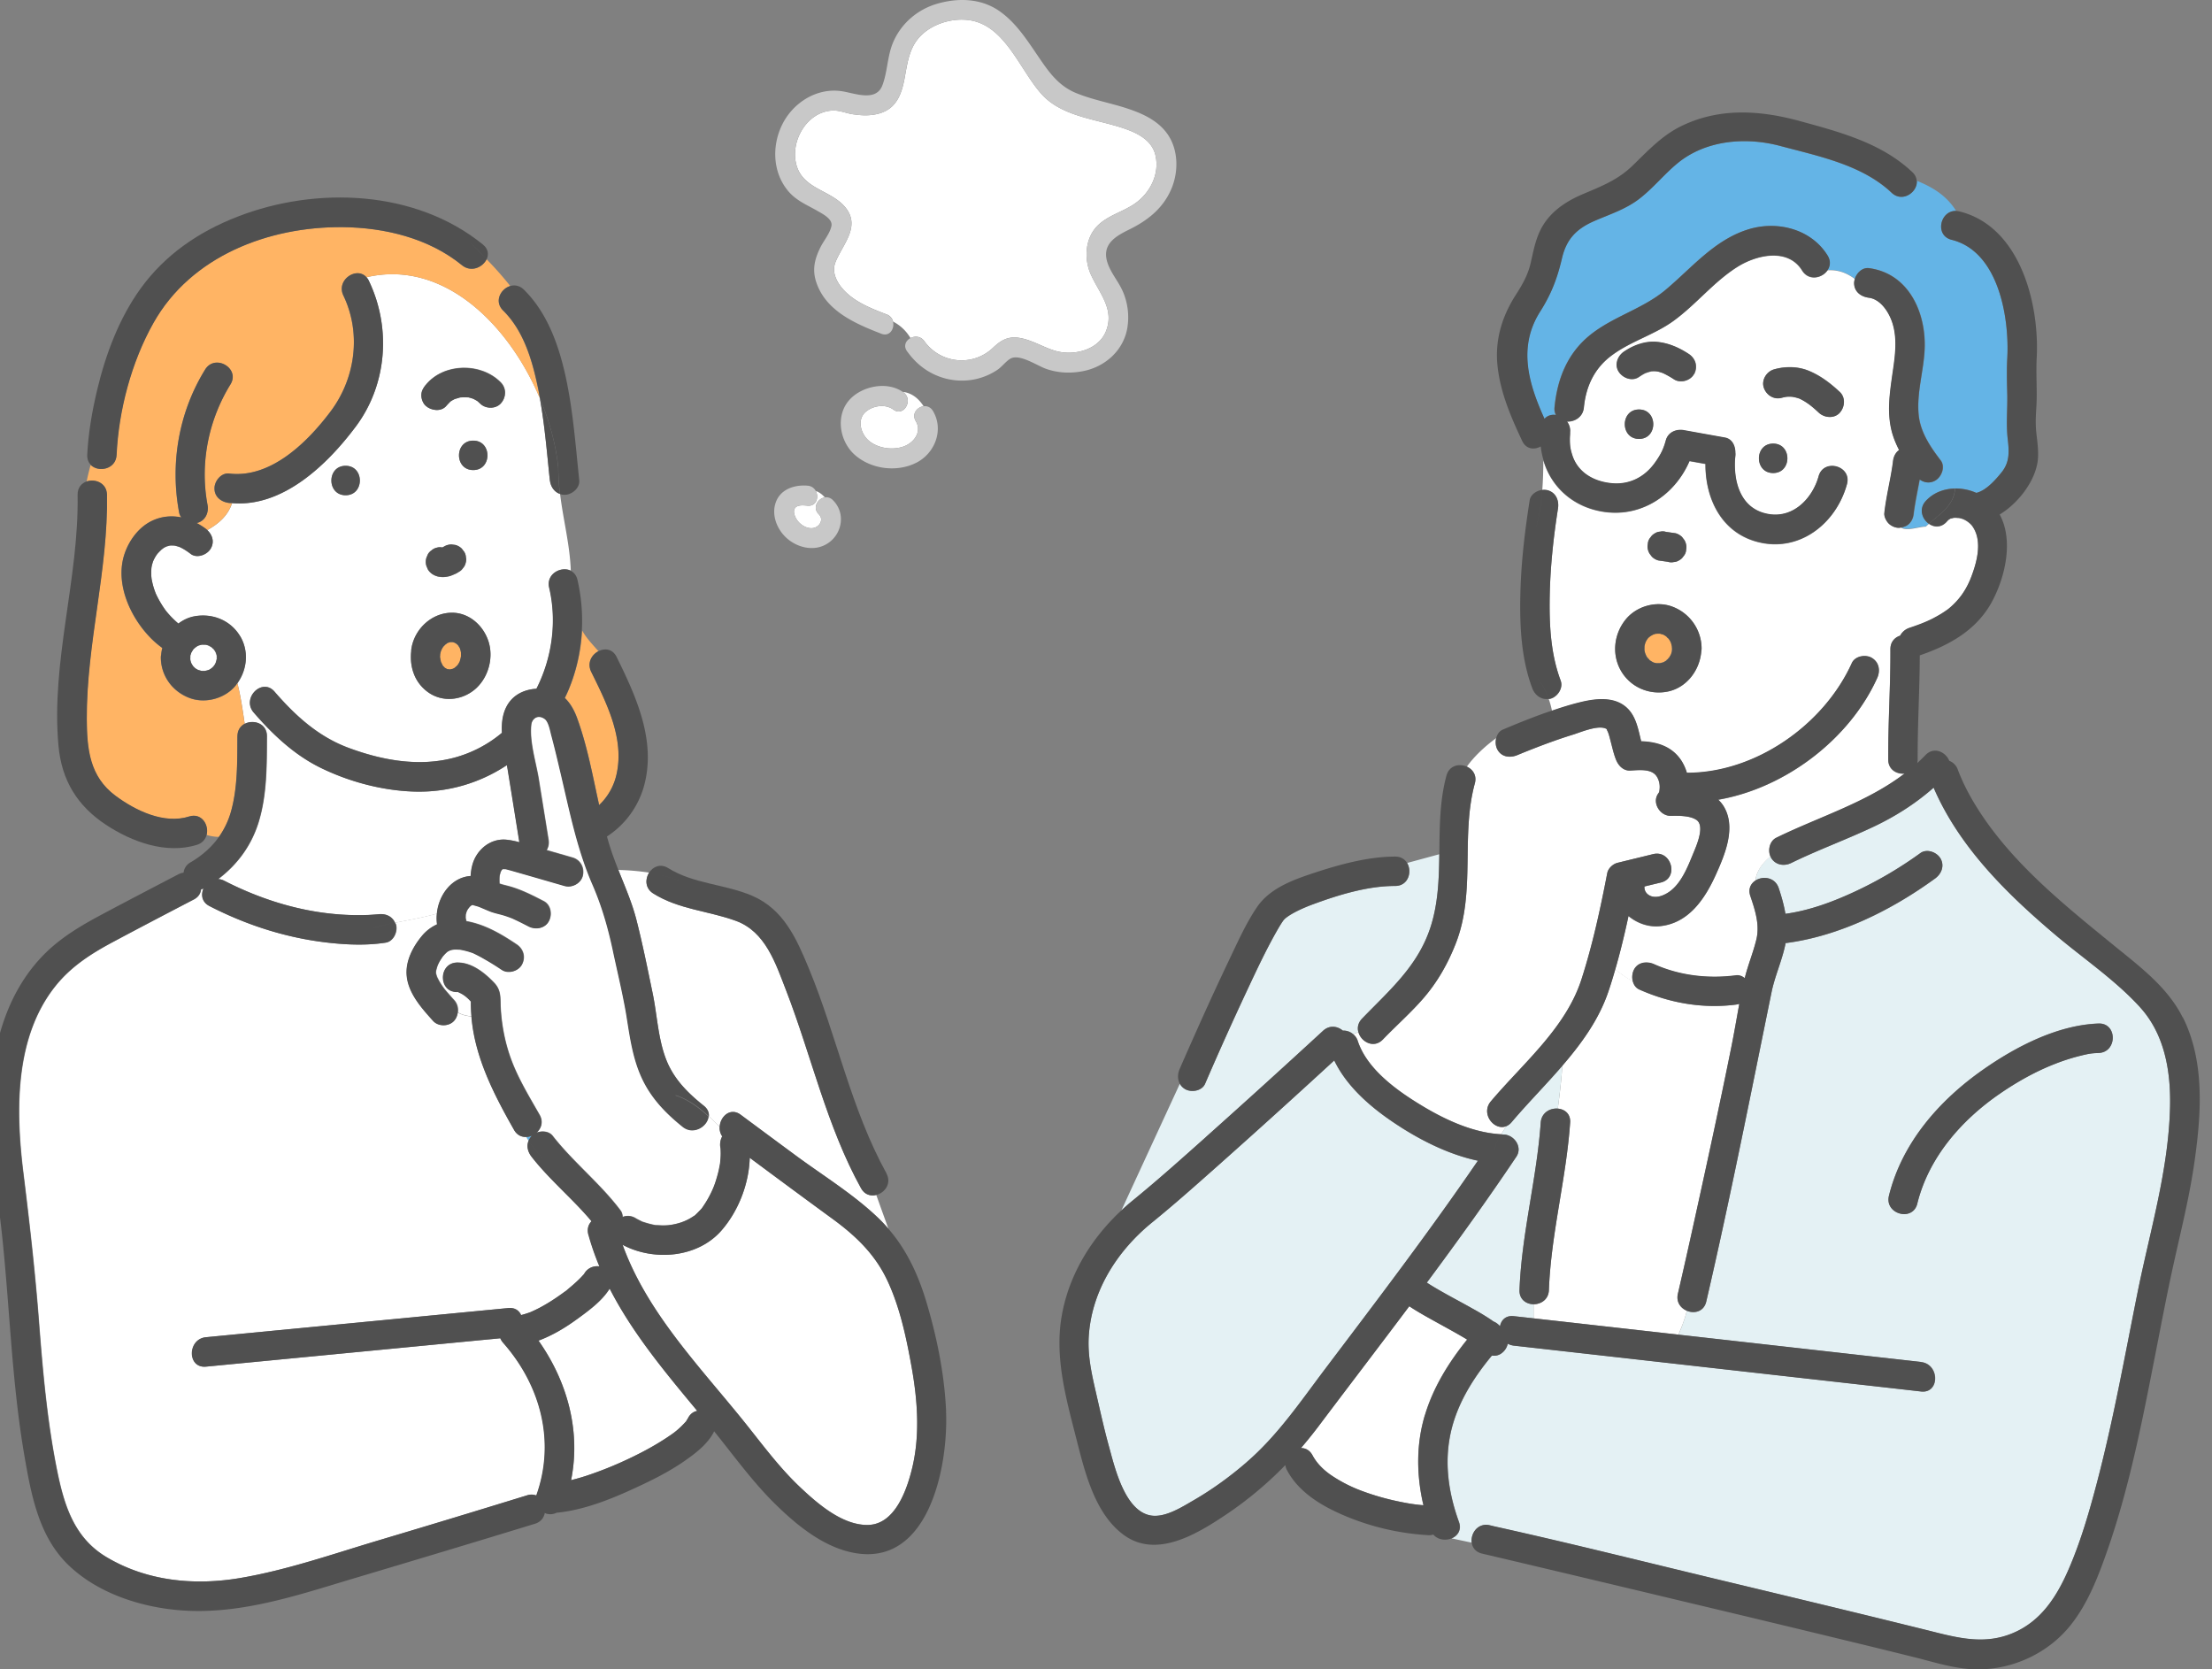
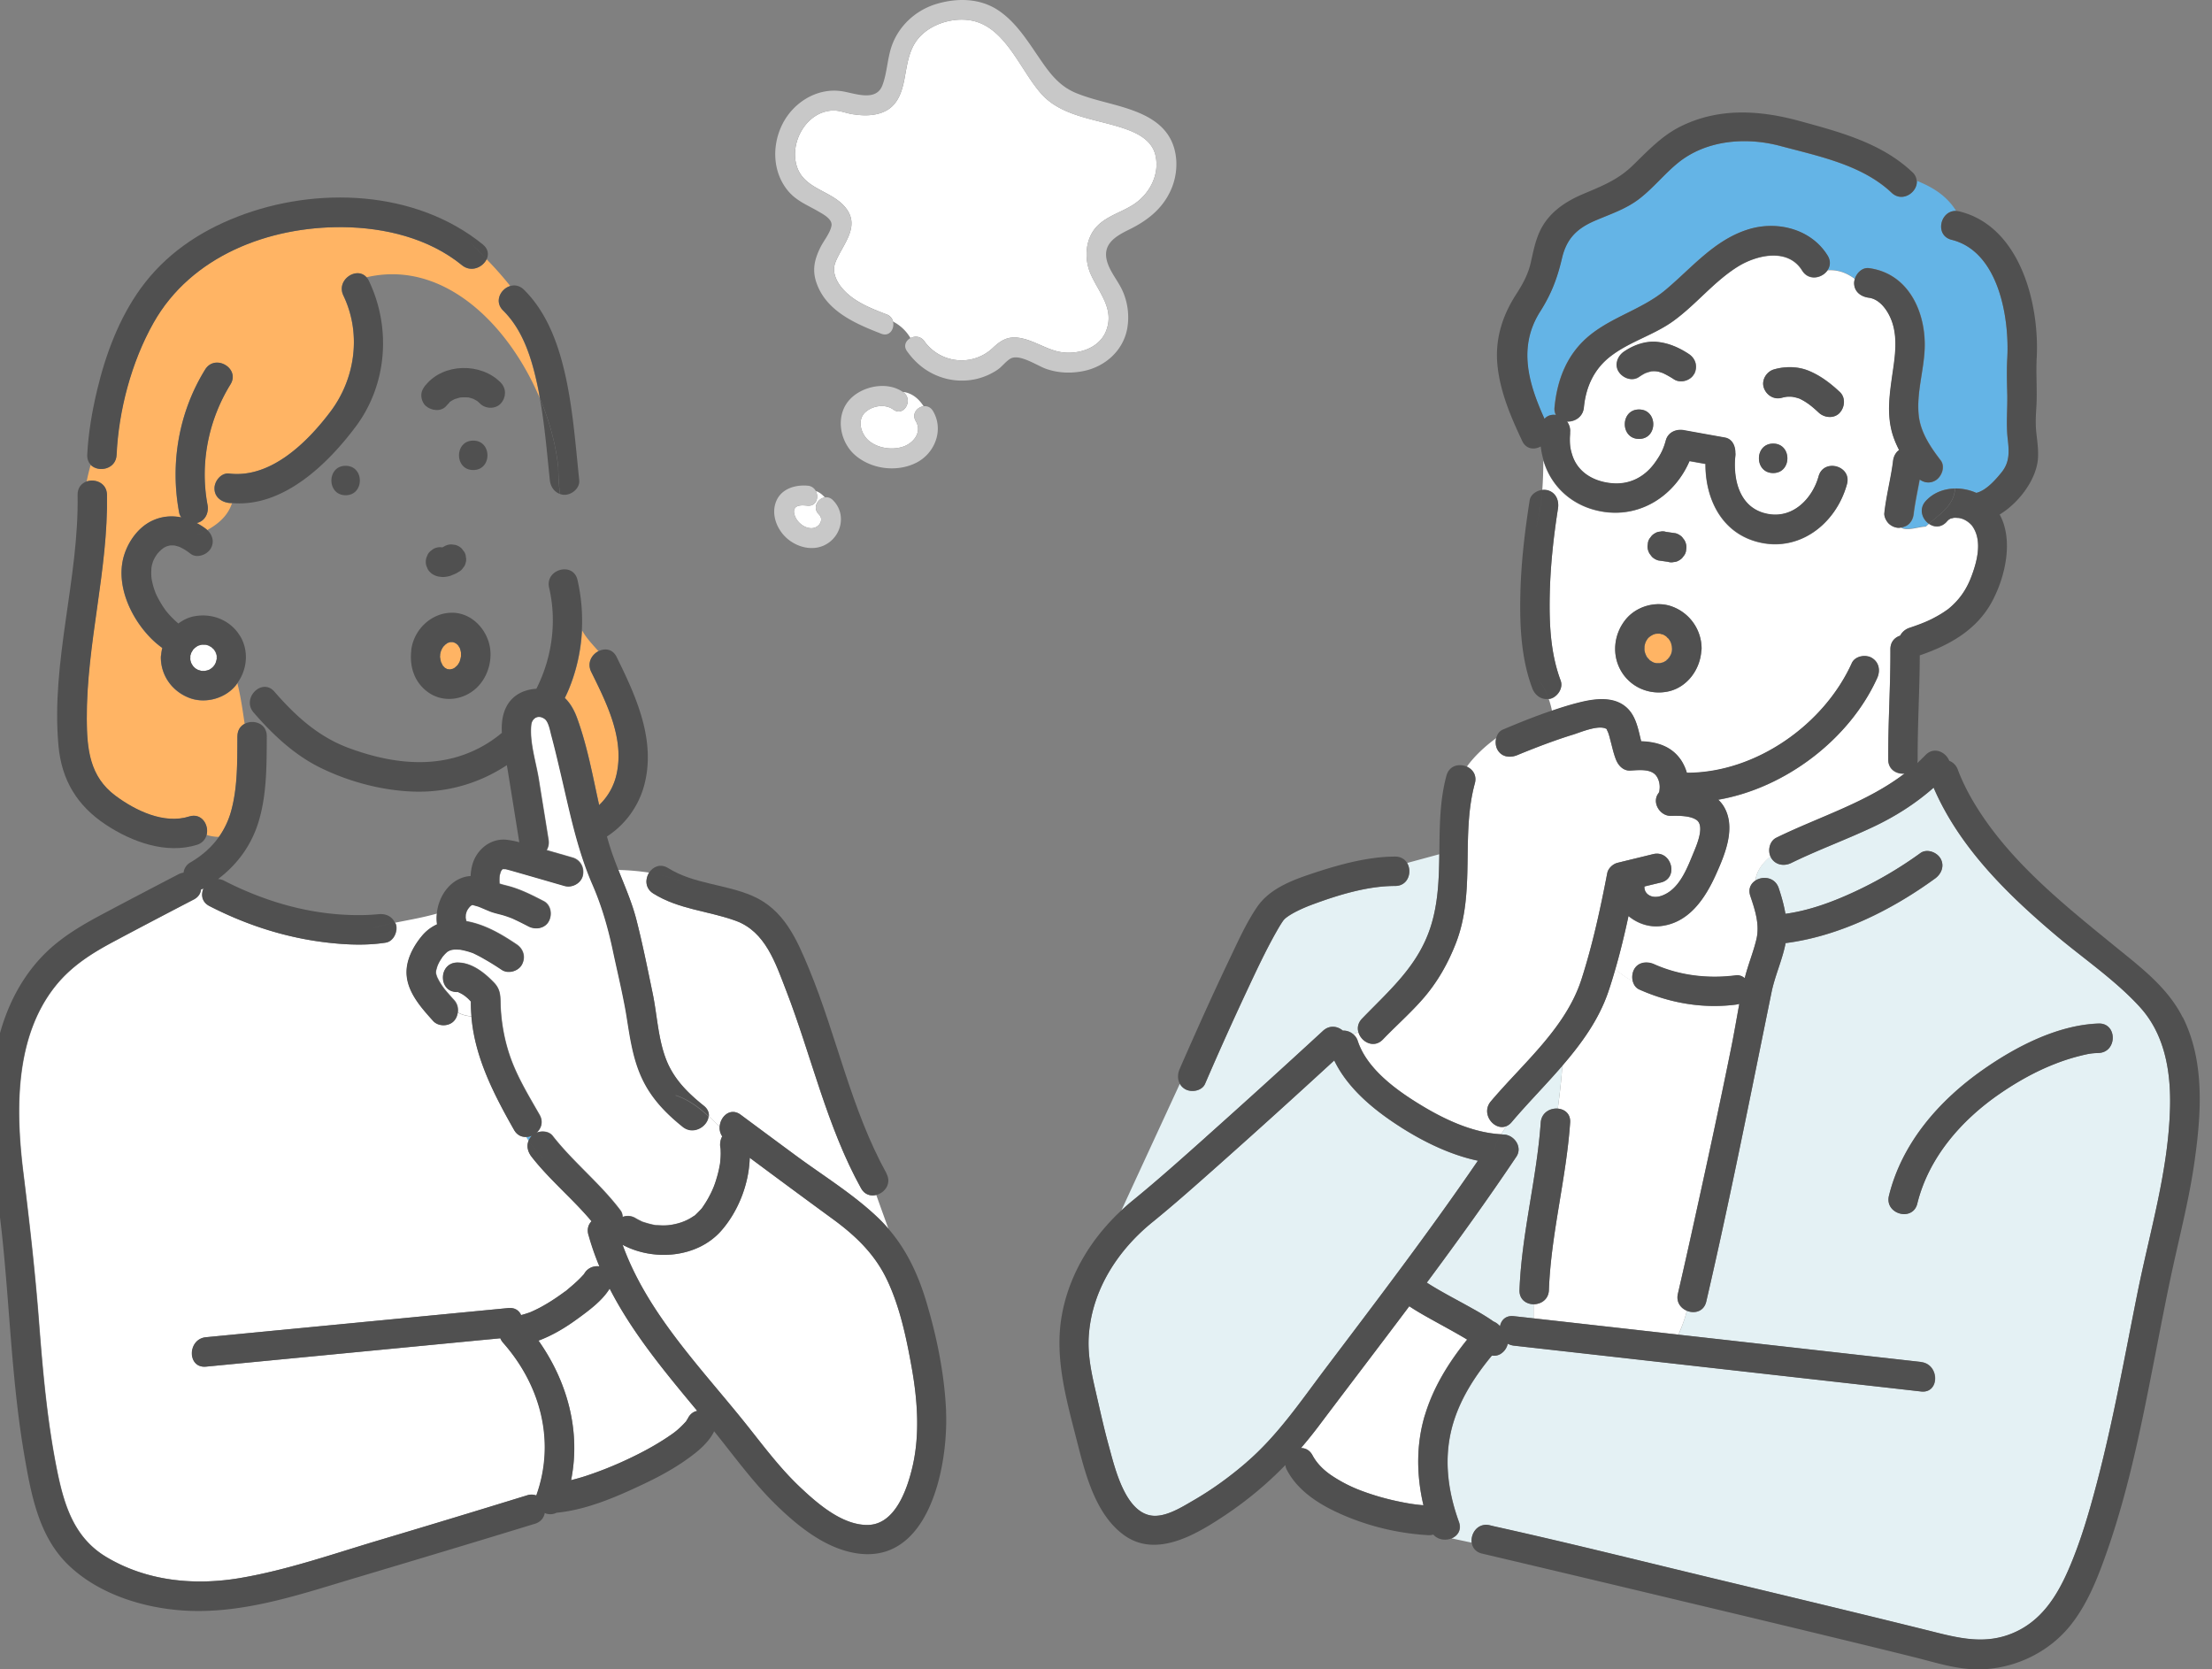
<svg xmlns="http://www.w3.org/2000/svg" width="220" height="166" fill="none">
  <rect width="100%" height="100%" fill="#808080" stroke="none" />
  <g clip-path="url(#a)">
    <path d="M71.645 114.102v.033c-.065-.403 0-.806.185-1.137a1.463 1.463 0 0 1-.258-.935c-.347-.37-.701-.725-1.08-1.071-.08.999-1.49 1.893-2.562 1.039-1.693-1.354-3.135-2.844-4.054-4.835-.927-1.99-1.2-4.126-1.547-6.27A38.68 38.68 0 0 0 61.966 99c-.306-1.499-.66-2.99-.975-4.488-.483-2.273-1.104-4.432-2.03-6.568-1.548-3.546-2.29-7.358-3.176-11.105-.29-1.233-.58-2.474-.91-3.699-.121-.427-.266-1.386-.677-1.676-.677-.475-1.266-.024-1.338.572-.202 1.693.467 3.748.741 5.408.323 2.022.653 4.037.976 6.06.064.395-.017.733-.186 1.015.854.25 1.717.492 2.57.741.79.226 1.202 1.016 1.024 1.798-.177.765-1.063 1.232-1.797 1.023-.233-.064-.467-.137-.7-.201-1.532-.444-3.063-.879-4.594-1.322-.21-.057-.42-.12-.637-.161.016.008-.145 0-.218 0-.008 0-.016.008-.024.008l-.105.105c-.024.056-.064.12-.104.185-.008.089-.049.193-.073.282 0 .024-.008.04-.016.056-.032.266-.024.54-.016.814l.072.025c.25.088.508.136.758.209 1.25.322 2.41.919 3.554 1.507.725.37.878 1.33.524 1.999-.38.725-1.322.87-1.999.523-.451-.233-.902-.459-1.362-.677 0 0-.241-.104-.258-.12a2.62 2.62 0 0 0-.225-.09 7.487 7.487 0 0 0-.718-.24c-.427-.13-.87-.21-1.289-.372a17.77 17.77 0 0 1-.822-.346c-.016 0-.024-.008-.032-.016-.089-.032-.177-.073-.266-.105-.185-.073-.395-.105-.58-.177a.667.667 0 0 0-.105.016.178.178 0 0 0-.04.024l-.137.113c-.057.056-.105.12-.161.177.21-.193 0 0-.057.089-.04.064-.08.137-.113.21 0 .007 0 .015-.016.023v.008c-.024.097-.056.194-.08.283 0 .016 0 .024-.008.04 0 .088 0 .185-.008.282v.04c.024.097.04.186.064.282v.032c1.845.323 3.465 1.274 5.012 2.313.677.46.911 1.266.524 1.999-.354.669-1.362.95-1.998.524a25.235 25.235 0 0 0-1.717-1.064 20.103 20.103 0 0 0-1.168-.612c-.008 0-.016 0-.032-.009-.105-.032-.21-.072-.315-.104a7.064 7.064 0 0 0-.814-.202c-.016 0-.113-.016-.16-.024h-.065c-.137 0-.274-.016-.411-.008-.113 0-.38.073-.145 0-.065.016-.13.024-.194.048-.016 0-.08.025-.129.04-.048.025-.12.057-.137.065-.048.024-.088.056-.137.08-.024.017-.048.041-.064.057-.153.137-.29.29-.42.451-.023.04-.112.162-.136.21-.065.105-.13.21-.194.322-.056.097-.096.194-.145.298l-.048.145c-.04.13-.073.266-.113.403 0 .016 0 .025-.008.04v.017c0 .024-.008.105-.008.185.016.04.024.097.04.145.025.08.057.161.08.242.065.129.13.258.194.379.137.25.298.483.468.717.008.016.08.105.104.137a.314.314 0 0 0 .065.073c.089.112.185.225.282.33.185.217.379.435.572.644.33.363.435.814.37 1.25.452.257.911.346 1.363.386-.04-.491-.065-.983-.057-1.49-.113-.113-.217-.234-.338-.339a3.137 3.137 0 0 0-.629-.451c-.008 0-.41-.186-.225-.121-.04-.016-.065-.024-.08-.032h-.098c-1.885.024-1.877-2.901 0-2.925 1.443-.017 2.716 1.007 3.667 1.998.733.774.613 1.515.66 2.474.097 1.813.452 3.618 1.097 5.311.717 1.877 1.78 3.618 2.772 5.359.395.701.161 1.361-.298 1.772.54-.209 1.24-.137 1.595.315 2.063 2.643 4.739 4.738 6.754 7.422.145.193.201.419.209.644a1.464 1.464 0 0 1 1.241.097c.185.113.379.21.572.306.065.033.105.049.121.065.024 0 .056.016.129.04.363.113.717.218 1.096.29a.938.938 0 0 1 .129.024h.129c.218.008.435.025.653.025.16 0 .322-.008.483-.025 0 0 .29-.04.306-.04.742-.129 1.298-.322 1.878-.653.137-.08.274-.177.411-.258.016-.008.024-.016.032-.016l.032-.032c.21-.201.412-.403.613-.62.048-.057.064-.081.073-.089l.064-.089c.089-.129.185-.266.266-.403a9.73 9.73 0 0 0 .46-.805c.29-.573.434-.919.652-1.628.089-.307.17-.613.242-.919.032-.161.064-.322.096-.492 0-.04.025-.153.033-.217.032-.29.048-.572.048-.862 0-.121 0-.25-.008-.371 0-.081-.008-.161-.016-.242l-.032.016Z" fill="#fff" />
    <path d="M43.372 96.905s0-.04-.017-.08c0 .04 0 .08.017.08ZM45.531 64.13s.016.025.024.041l.008.008c-.008-.016-.024-.032-.032-.048ZM45.852 65.348c0-.04.016-.08.024-.12-.008.04-.016.056-.016.08v.04h-.008ZM50.034 86.405h-.017c-.048.008-.032.024.017 0ZM45.828 65.452s.016-.04.024-.104v.04c0 .024-.008.04-.016.064h-.008ZM44.742 40.003l.097-.096c-.008 0-.017.016-.033.016-.088.056-.145.137-.064.072v.008ZM44.343 64.058s-.073.056-.105.073c.032-.016.049-.033.073-.04l.024-.025h.008v-.008ZM44.836 39.907l.048-.049-.048.049ZM45.579 64.204l-.017-.016c.025.048.057.096.09.145.007 0-.009-.057-.073-.121v-.008ZM52.884 112.966s.032-.024.048-.04a1.585 1.585 0 0 1-.604.137c.08.129.161.258.25.387.064-.162.17-.323.306-.476v-.008Z" fill="#64B4E6" />
    <path d="M58.527 122.773c-.153-.556 0-1.007.314-1.329-.072-.089-.145-.17-.217-.258a38.898 38.898 0 0 0-.79-.879 84.512 84.512 0 0 0-1.676-1.716c-1.136-1.145-2.28-2.281-3.272-3.554-.387-.492-.524-1.064-.306-1.596a6.35 6.35 0 0 1-.25-.387c-.451.009-.903-.185-1.193-.701-1.998-3.505-3.916-7.22-4.239-11.274-.45-.04-.91-.129-1.362-.386-.04.29-.153.572-.37.822-.516.564-1.555.572-2.071 0-1.145-1.274-2.506-2.773-2.635-4.562-.105-1.426.636-2.836 1.523-3.9a4.189 4.189 0 0 1 1.499-1.144 4.27 4.27 0 0 1-.017-1.064c-1.378.395-2.812.637-4.158.91.032.065.073.113.097.186.193.701-.242 1.676-1.024 1.797-1.748.274-3.553.226-5.31.048-4.28-.427-8.39-1.716-12.209-3.682-.774-.395-.87-1.137-.596-1.75-.089.033-.17.065-.25.081-.04.387-.258.766-.717 1.008a753.9 753.9 0 0 0-7.986 4.198c-2.208 1.177-4.24 2.466-5.81 4.449-4.046 5.093-3.917 12.386-3.168 18.486.613 4.948 1.177 9.856 1.556 14.828.386 4.996.822 9.985 1.82 14.9.702 3.433 1.701 6.616 4.868 8.518 4.022 2.41 8.744 2.869 13.297 2.104 4.682-.79 9.227-2.386 13.764-3.74 4.94-1.466 9.872-2.965 14.804-4.488.346-.105.66-.089.918.016 1.934-5.383.42-10.976-3.304-15.191-.12-.145-.21-.29-.274-.443-.983.097-1.958.185-2.941.282l-26.335 2.539c-1.878.177-1.854-2.748 0-2.926l3.739-.362 26.335-2.539c.653-.064 1.072.258 1.265.701a9.45 9.45 0 0 0 .968-.306c.016 0 .032-.016.048-.024l.266-.121c.193-.089.379-.185.572-.282a17.761 17.761 0 0 0 2.168-1.362c.096-.072.193-.137.29-.209 0 0 .016-.008.024-.017.161-.088.306-.241.451-.362.266-.218.532-.451.782-.685.201-.194.403-.387.588-.596.04-.041.073-.089.113-.129.016-.025.032-.049.04-.065.323-.532.91-.773 1.483-.685a26.073 26.073 0 0 1-1.096-3.159h-.016ZM87.15 118.825c-.547.137-1.152-.024-1.506-.669-3.41-6.157-4.932-13.16-7.455-19.68-1.047-2.707-2.046-5.85-5.02-6.921-2.732-.984-5.665-1.129-8.188-2.708-.822-.516-.822-1.435-.419-2.071a23.807 23.807 0 0 0-3.062-.266c.645 1.628 1.346 3.215 1.789 4.932.62 2.417 1.112 4.883 1.62 7.325.451 2.176.532 4.489 1.337 6.576.758 1.958 2.152 3.336 3.764 4.625.387.307.524.677.491 1.032.371.346.734.701 1.08 1.072.04-1.032 1.048-1.991 2.096-1.217 1.829 1.362 3.658 2.716 5.487 4.061 2.829 2.088 6.004 4.014 8.494 6.504.25.249.476.499.701.765-.403-1.112-.805-2.224-1.208-3.36Z" fill="#fff" />
    <path d="M56.18 69.393c.532.508.926 1.193 1.209 1.959 1.023 2.796 1.555 5.761 2.207 8.695a6.074 6.074 0 0 0 1.741-3.103c.774-3.546-1.007-7.067-2.53-10.154-.427-.87.04-1.684.709-2.039-.612-.693-1.225-1.33-1.62-2.063a17.673 17.673 0 0 1-1.305 5.835c-.121.298-.258.58-.395.87h-.016Z" fill="#FFB464" />
-     <path d="M54.681 47.732c-.282-2.724-.507-5.456-.99-8.148-3.087-7.317-9.582-13.812-17.246-12.015.088.097.169.21.233.347 2.249 4.674 1.83 10.339-1.305 14.521-2.796 3.731-7.22 8.027-12.29 7.6-.426 1.289-1.377 2.062-2.473 2.683.515.483.741 1.176.346 1.845-.363.629-1.37 1-1.998.524a6.89 6.89 0 0 0-.71-.483 3.696 3.696 0 0 0-.306-.162c-.024-.008-.032-.016-.048-.024-.177-.072-.363-.113-.548-.16h-.032c-.08 0-.162-.009-.242-.009-.056 0-.113 0-.177.008-.065.016-.258.073-.33.089-.065.032-.202.096-.242.12-.065.04-.202.146-.234.17-.153.145-.298.29-.443.451-.033.04-.081.105-.113.161a3.04 3.04 0 0 0-.161.274c-.025.04-.09.17-.121.242-.016.048-.04.113-.049.129-.04.12-.072.242-.104.37-.009.049-.025.122-.033.17-.032.29-.04.588-.016.878 0 .04.016.194.024.258.016.073.049.258.065.315.064.306.153.604.258.894.016.048.072.177.08.218.057.129.113.25.178.37.145.29.298.564.475.838.089.137.177.266.266.395.024.032.097.13.129.178.37.45.774.862 1.217 1.24a3.719 3.719 0 0 1 1.611-.725c1.782-.322 3.587.395 4.53 1.983.886 1.482.709 3.304-.267 4.674.323 1.265.524 2.65.726 4.045.87-.475 2.232-.064 2.224 1.217-.016 2.853.016 5.834-.838 8.582-.725 2.321-2.12 4.199-4.005 5.625.193.016.395.065.604.17 3.393 1.74 7.116 2.949 10.928 3.303 1.128.105 2.272.146 3.408.097.315-.016.629-.04.935-.064.37-.032.145 0 .04 0 .702-.097 1.379.169 1.669.838 1.345-.274 2.78-.516 4.158-.91.177-1.846 1.475-3.62 3.36-3.748.049-.717.194-1.418.573-2.039.636-1.031 1.74-1.684 2.973-1.571.435.04.862.137 1.297.25-.378-2.37-.765-4.747-1.144-7.116a74.239 74.239 0 0 1-.097-.548 15.697 15.697 0 0 1-9.275 2.627c-3.15-.105-6.399-.975-9.227-2.353-2.643-1.281-4.779-3.312-6.68-5.512-1.226-1.419.837-3.498 2.07-2.071 2.072 2.393 4.344 4.472 7.35 5.584 3.328 1.241 7.01 1.918 10.5.992a12.447 12.447 0 0 0 4.77-2.483c-.047-.942.05-1.853.484-2.659.621-1.136 1.733-1.644 2.95-1.724 1.547-3.047 2.063-6.665 1.265-10.05-.322-1.37 1.177-2.151 2.136-1.692-.089-2.579-.75-5.004-1.064-7.623-.58-.194-.943-.75-1.007-1.386h-.017Zm-20.307 1.515c-1.886 0-1.886-2.926 0-2.926s1.886 2.926 0 2.926ZM47.437 68.37c-1.225 1.184-3.135 1.523-4.626.62a3.988 3.988 0 0 1-1.54-1.724c-.362-.806-.458-1.604-.378-2.45 0-.121.008-.25.032-.379.33-1.894 1.959-3.433 3.893-3.505 1.757-.065 3.207 1.2 3.747 2.804.532 1.571.056 3.481-1.136 4.634h.008Zm-1.5-13.797c.073.097.154.194.227.298.104.17.16.347.177.54.04.194.032.387-.024.58a1.14 1.14 0 0 1-.258.5 1.159 1.159 0 0 1-.411.38c-.089.055-.178.112-.266.16-.04.024-.08.04-.121.057-.145.064-.29.129-.435.177-.065.024-.13.04-.202.056a4.01 4.01 0 0 1-.532.073h-.12c-.13-.016-.323-.024-.476-.073a1.597 1.597 0 0 1-.419-.177 1.484 1.484 0 0 1-.524-.524c-.048-.113-.096-.233-.145-.346a1.432 1.432 0 0 1 0-.782l.145-.346c.089-.17.218-.307.379-.412.145-.128.306-.217.5-.257.185-.057.378-.065.564-.024.056-.033.12-.065.177-.097.226-.13.475-.202.741-.202l.387.049c.25.072.46.193.645.378l-.008-.008Zm1.13-10.75c1.885 0 1.885 2.925 0 2.925-1.887 0-1.887-2.925 0-2.925Zm2.747-3.715c-.532.58-1.531.548-2.071 0-.073-.072-.145-.137-.226-.21-.032-.024-.064-.04-.096-.064a4.102 4.102 0 0 0-.323-.177.062.062 0 0 1-.04-.016c-.12-.04-.306-.105-.475-.137h-.049c-.056 0-.113-.008-.177-.008h-.347c-.072 0-.137.008-.21.016h-.031c-.065.016-.13.04-.161.048a16.46 16.46 0 0 0-.33.097h-.025c-.105.056-.202.105-.298.161-.04.024-.073.048-.113.073l-.097.096c-.12.113-.233.226-.338.355-.516.636-1.54.491-2.071 0-.266-.25-.427-.677-.427-1.032 0-.419.177-.717.427-1.031 1.789-2.224 5.536-2.265 7.486-.258.572.588.54 1.475 0 2.071l-.008.016Z" fill="#fff" />
    <path d="M23.63 73.197c0-.597.299-1 .702-1.217-.202-1.386-.403-2.78-.725-4.046-.065.089-.121.186-.194.266-1.064 1.281-3.014 1.805-4.57 1.217-1.691-.637-2.828-2.176-2.852-3.997 0-.105.008-.21.032-.306.017-.226.057-.452.113-.67-.282-.209-.556-.434-.814-.66-2.224-2.055-3.956-5.625-2.95-8.671.444-1.338 1.395-2.643 2.676-3.28.975-.483 1.999-.572 2.982-.37a1.117 1.117 0 0 1-.218-.476c-.918-4.884-.04-9.985 2.58-14.224.99-1.603 3.52-.128 2.521 1.475-2.191 3.554-3.062 7.857-2.28 11.975.145.782-.21 1.58-1.023 1.797-.017 0-.04 0-.065.009.298.16.596.338.878.547.065.049.121.097.178.154 1.096-.62 2.047-1.395 2.474-2.684-.097-.008-.194 0-.29-.016-.782-.097-1.475-.596-1.459-1.459 0-.725.669-1.555 1.459-1.466 4.134.5 7.768-3.103 10.057-6.133 2.498-3.296 3.118-7.793 1.305-11.564-.75-1.547 1.314-2.917 2.289-1.821 7.664-1.805 14.159 4.69 17.245 12.015-.048-.266-.08-.524-.137-.79-.572-2.812-1.41-5.842-3.513-7.921-.919-.91-.234-2.168.717-2.442a34.738 34.738 0 0 0-2.361-2.667c-.37.806-1.531 1.353-2.45.604-3.304-2.692-7.688-3.747-11.878-3.788-7.358-.064-15.062 2.877-18.801 9.51-2.216 3.924-3.473 8.743-3.675 13.135-.064 1.443-1.805 1.773-2.57 1-.146.547-.29 1.103-.395 1.651.854-.282 1.99.162 2.006 1.33.13 7.503-2.039 14.812-2.006 22.298.016 2.99.274 5.714 2.844 7.624 1.983 1.474 4.827 2.852 7.334 2.07 1.249-.394 1.998.839 1.748 1.822.427.129.838.193 1.233.193a8.195 8.195 0 0 0 1.201-2.522c.677-2.401.62-4.932.637-7.494l.016-.008Z" fill="#FFB464" />
-     <path d="M43.95 66.122s.048.056.072.08c-.024-.024-.032-.04-.073-.072v-.008ZM43.773 65.55c0-.049 0-.105-.008-.154 0-.008-.016.057 0 .13 0 .007 0 .023.008.031v-.008Z" fill="#64B4E6" />
    <path d="M43.868 65.904c.08.12.089.16.056.129l.097.169c.032.04.065.064.073.08.032.033.064.073.096.105l.049.048.048.025a.61.61 0 0 1 .097.056c.056.008.097.024.12.032.05.016.09.024.13.032h.177c.08-.024.161-.04.234-.064l.096-.048c.033-.016.065-.04.105-.065.105-.113.13-.129.113-.097.024-.016.04-.04.064-.056.033-.032.065-.08.105-.113.065-.096.13-.193.178-.298.008-.016.016-.04.024-.056.032-.113.064-.218.088-.323 0-.008.008-.056.032-.145.009-.137 0-.282 0-.419 0-.016 0-.032-.008-.048a3.943 3.943 0 0 0-.088-.33v-.009c-.008-.024-.016-.04-.024-.056l-.073-.12c-.008 0-.048-.05-.097-.154l-.072-.073c-.024-.024-.048-.048-.08-.072-.065-.04-.122-.08-.194-.113-.04-.016-.089-.024-.129-.04-.024 0-.04-.008-.065-.016h-.225a.285.285 0 0 0-.08.016c-.065.016-.13.04-.194.064-.04.024-.073.04-.105.073.032-.008 0 .016-.113.08l-.21.21c-.032.048-.064.089-.088.137-.048.073-.08.153-.12.234l-.05.145c-.023.088-.04.177-.056.258 0 .088-.024.25-.016.322 0 0 .008.064.008.17.025.112.049.233.09.338l.007-.008Z" fill="#FFB464" />
    <path d="M88.205 127.221c-1.233-2.578-3.175-4.4-5.464-6.068a839.896 839.896 0 0 1-8.171-6.028c-.073 2.62-1.153 5.343-2.837 7.261-2.385 2.708-6.729 3.038-9.807 1.394 2.377 6.6 7.462 11.895 11.814 17.254 1.918 2.361 3.674 4.827 5.907 6.914 1.716 1.612 4.158 3.731 6.68 3.691 2.748-.048 3.933-3.642 4.44-5.834.742-3.216.484-6.649-.096-9.872-.524-2.925-1.177-6.028-2.466-8.72v.008ZM57.414 131.162c-1.168.854-2.474 1.636-3.852 2.152 2.87 4.061 4.223 8.993 3.24 13.877.5-.129 1-.266 1.49-.427a36.76 36.76 0 0 0 4.119-1.644c1.362-.645 2.707-1.354 3.965-2.192.596-.403.814-.548 1.321-1.024.178-.169.347-.346.508-.524.016-.024.032-.032.04-.04 0-.016.016-.024.024-.048.057-.097.121-.194.178-.29.225-.419.556-.637.91-.701-3.183-3.828-6.447-7.737-8.711-12.161-.758 1.233-2.087 2.192-3.223 3.022h-.009Z" fill="#fff" />
    <path d="m43.9 65.984-.032-.064v-.025c-.008-.016-.016-.024-.032-.048.024.04.04.089.064.13v.007ZM44.48 66.557s.048.016.056.024h.008c.016 0 0-.016-.04-.032-.04-.008-.073-.024-.113-.032.024.016.056.032.08.048l.008-.008ZM45.203 66.444l.057-.057s-.016.008-.024.016l-.04.04h.007ZM44.328 66.5s.048.016.073.016c-.025 0-.033-.008-.065-.016h-.008ZM44.028 66.21c.04.072.104.12.064.072l-.072-.072h.008ZM45.27 66.387a.296.296 0 0 0 .088-.08.973.973 0 0 0-.096.088l.008-.008Z" fill="#64B4E6" />
    <path d="m44.031 66.202.073.072a.53.53 0 0 0-.073-.08v.008ZM45.563 64.187l-.008-.008c.048.105.088.153.096.153-.032-.048-.056-.096-.088-.145ZM44.399 66.517s.072.016.112.032c-.024-.008-.064-.024-.12-.032h.008ZM43.77 65.549v.016c0-.113 0-.17-.008-.17 0 .05 0 .106.008.154ZM45.246 66.403s.016 0 .024-.016c.032-.032.065-.056.097-.088.016-.033-.016-.017-.113.096l-.008.008Z" fill="#505050" />
    <path d="M40.89 64.816c-.072.846.017 1.644.38 2.45.322.709.878 1.321 1.538 1.724 1.491.903 3.401.564 4.626-.62 1.193-1.153 1.668-3.055 1.136-4.634-.54-1.604-1.99-2.869-3.747-2.804-1.934.072-3.562 1.611-3.892 3.505a2.06 2.06 0 0 0-.032.379h-.008Zm2.87.58c0-.073.016-.234.016-.322a2.41 2.41 0 0 1 .056-.258l.048-.145c.04-.08.08-.153.121-.234.032-.048.065-.097.089-.137.064-.072.137-.137.21-.21-.025.017-.041.025-.073.04.032-.015.072-.047.105-.072h-.008l-.025.024c.121-.072.137-.096.113-.08.032-.024.065-.04.105-.073.064-.016.129-.04.193-.064.024 0 .049-.016.08-.016h.227c.024 0 .04.008.064.016.04.008.08.024.129.04.064.032.129.073.193.113.025.024.049.048.08.073l.073.072c0-.016-.016-.024-.024-.04 0 .016.024.032.033.048l.016.016c.056.065.08.121.072.121.024.04.057.08.073.121 0 .008.016.032.024.056v.008c.04.113.064.218.089.33 0 .017 0 .033.008.05 0 .136.008.281 0 .418 0-.032.008-.04.016-.08l-.024.12c0 .065-.025.121-.025.105-.024.113-.056.218-.088.323-.008.016-.016.04-.024.056a3.63 3.63 0 0 1-.178.298c-.032.04-.072.08-.105.113a.217.217 0 0 1-.064.056c-.016.017-.04.049-.089.081-.016.016-.04.032-.056.056.016-.024.024-.024.04-.04-.032.024-.064.04-.105.065l-.096.048c-.08.024-.153.04-.234.064h-.177a.601.601 0 0 0-.13-.032c.041.016.05.032.041.032h-.008c-.016 0-.032 0-.056-.024-.024-.016-.057-.032-.08-.048-.025 0-.05-.016-.074-.016.025 0 .04.008.065.016-.032-.016-.065-.032-.097-.056-.016 0-.032-.017-.048-.025l-.048-.048c-.033-.032-.065-.073-.097-.105.04.049-.024 0-.065-.072-.024-.025-.048-.057-.072-.08l.072.072a92.876 92.876 0 0 0-.096-.17c.024.033.016 0-.057-.129v.025c.008.024.016.04.032.064-.024-.04-.04-.097-.064-.129.016.024.016.032.032.048a2.605 2.605 0 0 1-.088-.338v.073-.081c0-.008 0-.024-.008-.032-.017-.073 0-.137 0-.13l-.033.025Z" fill="#505050" />
    <path d="M45.84 65.388v-.08c-.015.08-.031.129-.031.145 0-.025.016-.04.016-.065h.016ZM47.067 43.815c-1.886 0-1.886 2.926 0 2.926 1.885 0 1.885-2.926 0-2.926ZM34.375 46.321c-1.886 0-1.886 2.926 0 2.926s1.886-2.926 0-2.926ZM45.94 54.565a1.46 1.46 0 0 0-.645-.378l-.387-.049c-.266 0-.507.065-.741.202-.056.04-.121.064-.177.096a1.118 1.118 0 0 0-.565.025 1.142 1.142 0 0 0-.5.257 1.16 1.16 0 0 0-.378.411l-.145.347a1.43 1.43 0 0 0 0 .782l.145.346c.129.218.306.395.524.524.129.072.274.137.419.177.153.04.346.057.475.073h.121c.178 0 .355-.032.532-.073.065-.016.137-.032.202-.056.145-.057.29-.121.435-.178.04-.016.08-.04.12-.056.09-.048.178-.105.267-.161.169-.089.306-.218.41-.379.13-.145.218-.306.258-.5a1.02 1.02 0 0 0 .025-.58 1.003 1.003 0 0 0-.178-.54c-.072-.096-.153-.193-.225-.298l.008.008Z" fill="#505050" />
    <path d="M67.224 108.912c1.25.419 2.313 1.193 3.28 2.087.024-.354-.113-.725-.492-1.031-1.611-1.289-3.005-2.667-3.763-4.626-.806-2.087-.886-4.4-1.338-6.576-.507-2.441-.999-4.907-1.62-7.325-.443-1.716-1.144-3.304-1.788-4.932a56.27 56.27 0 0 1-.613-1.627 31.856 31.856 0 0 1-.524-1.7 8.801 8.801 0 0 0 3.659-4.925c1.29-4.52-.733-8.953-2.7-12.934-.403-.814-1.192-.886-1.821-.556.943 1.072 1.87 2.273 1.87 4.175 0-1.894-.92-3.095-1.87-4.175-.669.355-1.136 1.16-.71 2.04 1.524 3.085 3.313 6.607 2.531 10.153a5.96 5.96 0 0 1-1.74 3.103c-.645-2.926-1.177-5.891-2.209-8.696-.282-.765-.676-1.45-1.208-1.958.137-.282.274-.572.395-.87.773-1.87 1.2-3.844 1.305-5.835a18.05 18.05 0 0 0-.435-5.044c-.105-.46-.37-.758-.685-.911-.95-.46-2.45.314-2.136 1.692.798 3.393.282 7.003-1.265 10.05-1.217.08-2.329.588-2.95 1.724-.434.806-.531 1.716-.483 2.66a12.28 12.28 0 0 1-4.77 2.481c-3.498.927-7.173.25-10.5-.99-3.007-1.121-5.28-3.2-7.35-5.586-1.233-1.426-3.296.653-2.071 2.072 1.902 2.2 4.045 4.222 6.68 5.512 2.829 1.378 6.084 2.248 9.227 2.353 3.41.112 6.6-.855 9.276-2.627.032.185.072.37.097.548.386 2.369.765 4.746 1.144 7.115a8.997 8.997 0 0 0-1.298-.25c-1.232-.112-2.337.54-2.973 1.572-.387.62-.532 1.322-.572 2.039-1.886.12-3.192 1.893-3.36 3.747 1.16-.33 2.28-.758 3.287-1.434-1.007.668-2.135 1.104-3.288 1.434a4.27 4.27 0 0 0 .016 1.064 4.189 4.189 0 0 0-1.499 1.144c-.886 1.064-1.636 2.474-1.523 3.9.137 1.79 1.491 3.288 2.636 4.562.515.572 1.555.564 2.07 0 .226-.242.331-.532.371-.822a1.518 1.518 0 0 0-.37-1.25c-.194-.217-.387-.427-.573-.644l-.282-.33s-.032-.04-.064-.073c-.032-.04-.097-.129-.105-.137a8.434 8.434 0 0 1-.467-.717 3.348 3.348 0 0 1-.194-.379c-.032-.08-.056-.161-.08-.242-.016-.04-.016-.105-.04-.145 0-.08.008-.161.008-.185v-.016c0-.016 0-.016.008-.04.032-.138.064-.267.112-.404l.049-.145c.048-.096.096-.201.145-.298.056-.113.12-.217.193-.322.032-.049.113-.161.137-.21.13-.16.266-.314.42-.45.023-.017.04-.041.064-.057.048-.025.088-.057.137-.08.016-.009.088-.041.137-.065.048-.016.112-.033.129-.04.064-.017.129-.025.193-.049-.234.065.032 0 .145 0 .137 0 .274 0 .411.008h.065c.048 0 .145.024.16.024a7.07 7.07 0 0 1 1.129.306c.016 0 .024 0 .032.008.395.186.79.387 1.169.613.588.33 1.16.693 1.716 1.064.637.427 1.644.145 1.999-.524.386-.742.153-1.547-.524-1.999-1.547-1.04-3.167-1.99-5.013-2.313v-.032c-.024-.096-.048-.185-.064-.282v-.04c0-.089 0-.185.008-.282 0-.016 0-.016.008-.04.024-.089.065-.194.08-.282v-.008c0-.009 0-.009.017-.025.04-.072.072-.137.113-.21.048-.08.258-.281.056-.088.056-.056.105-.12.161-.177l.137-.113a.178.178 0 0 0 .04-.024c.04 0 .081-.016.105-.016.186.072.387.105.58.177.09.032.178.073.266.105.008 0 .017 0 .033.016.274.113.548.234.822.346.419.162.854.25 1.289.371.242.073.475.153.717.242.073.032.153.056.226.088.024.009.266.121.258.121.46.21.91.444 1.362.677.677.347 1.62.202 1.998-.523.355-.67.202-1.628-.524-1.999-1.136-.588-2.304-1.185-3.553-1.507-.258-.064-.508-.12-.758-.21a15.392 15.392 0 0 1-.073-.024c-.008-.274-.016-.54.017-.814 0-.016.008-.032.016-.056.024-.089.064-.193.072-.282.032-.056.08-.12.105-.185l.105-.105s.008 0 .024-.008c.072.008.234.016.218 0 .217.04.427.105.636.161 1.531.435 3.062.878 4.593 1.322.234.064.468.137.702.201.733.21 1.627-.258 1.797-1.023.177-.782-.234-1.572-1.024-1.797-.854-.25-1.716-.492-2.57-.742.16-.282.25-.62.185-1.015-.322-2.023-.653-4.038-.975-6.06-.266-1.66-.935-3.715-.742-5.408.073-.596.661-1.047 1.338-.572.411.29.556 1.25.677 1.676.33 1.225.62 2.466.91 3.7.887 3.746 1.629 7.558 3.176 11.104.926 2.127 1.547 4.295 2.03 6.568.315 1.49.67 2.99.976 4.489.129.644.258 1.281.362 1.925.347 2.144.62 4.28 1.547 6.27.92 1.982 2.362 3.473 4.054 4.835 1.072.862 2.482-.032 2.563-1.039-.967-.895-2.031-1.677-3.28-2.088l.048-.024ZM43.371 96.905s-.016-.04-.016-.08c.016.048.024.088.016.08Zm6.648-10.5h.016c-.048.016-.064 0-.016 0Z" fill="#505050" />
    <path d="M88.164 116.673c-3.521-6.366-4.94-13.659-7.704-20.34-1.233-2.973-2.498-5.89-5.625-7.245-2.715-1.176-5.834-1.176-8.38-2.764-.774-.483-1.516-.137-1.902.46 1.62.258 3.223.733 4.61 1.66-1.387-.927-2.999-1.402-4.61-1.66-.403.636-.403 1.555.419 2.07 2.522 1.58 5.447 1.717 8.187 2.709 2.966 1.071 3.965 4.214 5.02 6.922 2.523 6.527 4.046 13.522 7.455 19.679.355.645.959.806 1.507.669.854-.21 1.571-1.144 1.015-2.152l.008-.008ZM44.738 40.003l.097-.096-.097.096ZM42.33 38.287c-.25.314-.428.613-.428 1.032 0 .362.161.79.427 1.031.532.492 1.556.637 2.072 0 .104-.129.225-.242.338-.355-.073.065-.016-.016.064-.072.009 0 .017-.016.033-.016l.048-.048c-.024.024-.032.024-.048.048.04-.024.072-.048.113-.073.096-.056.201-.113.298-.16h.024c.113-.041.217-.073.33-.098.032-.008.097-.032.161-.048h.033c.072 0 .137-.008.21-.016h.346c.056 0 .113 0 .177.008h.048c.17.032.355.097.476.137.008 0 .032.008.04.016.105.056.218.113.322.177.033.025.065.04.097.065.073.064.153.137.226.21.532.547 1.539.58 2.07 0 .54-.589.573-1.483 0-2.072-1.95-2.006-5.697-1.966-7.486.258l.008-.024Z" fill="#505050" />
    <path d="M21.512 65.71c-.016.08.016-.016.024-.104v.032c0 .024-.016.048-.024.072ZM21.54 65.606l.023-.113c0 .032-.016.056-.016.08v.024l-.008.009ZM21.337 66.162l-.04.04s0 .008-.008.016l.048-.048v-.008ZM21.439 64.897s-.024-.073-.04-.113c.008.04.016.056.024.08 0 .008 0 .016.008.032h.008ZM21.257 66.258s.016-.032.032-.048a1.35 1.35 0 0 0-.104.113c-.008.024.032 0 .08-.073l-.008.008Z" fill="#fff" />
    <path d="M19.031 65.944c.024.056.056.105.089.161.024.04.056.08.08.13.08.08.153.16.234.233l.12.072c.057.033.106.057.162.089.113.032.234.064.346.097h.307c.072-.016.177-.032.217-.049.073-.016.137-.048.21-.064.08-.048.153-.097.218-.137a.26.26 0 0 1 .064-.048l.097-.097c0-.016.04-.056.112-.13.025-.031.04-.063.065-.096.032-.048.056-.105.089-.161l.072-.234c0-.024.016-.072.032-.145v-.33c0-.04-.016-.073-.024-.113-.008-.04-.024-.08-.04-.12 0 .015-.016-.033-.049-.146l-.072-.12c-.016-.033-.04-.065-.064-.097-.049-.049-.081-.081-.097-.105-.049-.057-.105-.105-.153-.153a.175.175 0 0 0-.065-.04 1.817 1.817 0 0 0-.129-.073c-.024 0-.064-.032-.137-.073-.04-.016-.08-.024-.12-.04-.057-.016-.113-.024-.162-.04h-.25s-.064.008-.16.008c-.105.024-.202.056-.307.08-.032.016-.073.033-.105.057-.105.056-.201.137-.306.201.395-.233.073-.048-.032.057-.024.024-.049.056-.08.088-.065.105-.13.21-.194.323a.153.153 0 0 1-.016.064c-.016.049-.04.113-.065.186v.016c0 .08-.008.153-.008.233v.057c0 .016.008.064.008.145.024.105.057.217.089.322l.024-.008Z" fill="#fff" />
    <path d="M21.441 64.896s.025.08.04.113a.38.38 0 0 0-.04-.113ZM20.664 64.163s.04.025.056.033h.017c-.025-.016-.049-.025-.073-.04v.007ZM20.803 64.228l-.073-.024c.04.024.081.048.121.064.049.016.024-.016-.048-.04ZM21.238 64.558c-.048-.073-.08-.073-.04-.016l.097.097-.049-.073-.008-.008Z" fill="#fff" />
    <path d="m21.337 64.679-.048-.049v.008l.04.04h.008ZM19.93 64.13h.096c.009 0 .017 0 .033-.007-.04 0-.081.008-.121.008h-.008ZM20.184 64.115s-.057-.016-.13 0h.13ZM18.934 65.605v-.12c0-.008 0-.008-.008 0v.08c0 .016 0 .024.008.04Z" fill="#fff" />
    <path d="M23.883 63.26c-.943-1.58-2.748-2.304-4.529-1.982-.604.105-1.136.37-1.612.725a9.317 9.317 0 0 1-1.216-1.24 2.424 2.424 0 0 1-.13-.178c-.088-.129-.185-.266-.265-.395-.17-.274-.33-.548-.476-.838-.064-.12-.12-.25-.177-.37-.008-.033-.064-.17-.08-.218a7.043 7.043 0 0 1-.258-.895c-.017-.056-.049-.25-.065-.314 0-.065-.024-.218-.024-.258a6.391 6.391 0 0 1 .016-.878c.008-.049.024-.121.032-.17.032-.12.065-.25.105-.37 0-.024.032-.08.048-.13.032-.072.097-.2.121-.241a3.03 3.03 0 0 1 .161-.274l.113-.161c.137-.161.282-.306.443-.451l.234-.17c.04-.024.185-.088.242-.12.072-.017.258-.073.33-.09.057 0 .113-.007.177-.007.081 0 .162 0 .242.008h.032c.186.048.371.088.548.161.017 0 .025.008.049.024.105.049.201.105.306.161.25.145.484.307.71.484.628.475 1.635.097 1.998-.524.395-.677.161-1.37-.347-1.845-.378.217-.773.419-1.176.62.395-.201.79-.403 1.176-.62a1.614 1.614 0 0 0-.177-.154 6.66 6.66 0 0 0-.878-.547c.016 0 .04 0 .064-.008.814-.226 1.169-1.024 1.023-1.798-.773-4.117.09-8.42 2.281-11.975.991-1.603-1.54-3.078-2.522-1.474-2.62 4.238-3.498 9.34-2.579 14.223.032.177.113.339.218.476-.984-.202-2.007-.113-2.982.37-1.29.637-2.232 1.942-2.676 3.28-1.007 3.046.726 6.624 2.95 8.671.25.234.524.451.814.66a4.64 4.64 0 0 0-.113.67 1.273 1.273 0 0 0-.032.306c.024 1.821 1.16 3.36 2.853 3.997 1.563.588 3.513.065 4.569-1.217.072-.088.129-.177.193-.266-.08-.322-.17-.644-.274-.95.105.306.186.628.274.95.975-1.37 1.152-3.183.266-4.674v.016Zm-2.345 2.337c-.008.09-.04.186-.024.105-.024.08-.04.153-.073.234-.032.056-.056.105-.088.161a.683.683 0 0 1-.065.097c.016-.016.016-.024.04-.04l-.048.048a.17.17 0 0 1-.032.048c-.04.073-.089.097-.08.073l-.097.096a.253.253 0 0 1-.065.049c-.056.04-.137.096-.217.137-.073.024-.137.048-.21.064a6.15 6.15 0 0 0-.218.049h-.306l-.346-.097c-.057-.032-.113-.056-.162-.089l-.12-.072c-.08-.08-.162-.153-.234-.234-.024-.04-.056-.08-.08-.129-.033-.048-.057-.105-.09-.161a4.832 4.832 0 0 1-.088-.323v.105-.12c0-.017-.008-.025-.008-.04v-.081c0-.008 0-.017.008 0v-.057c0-.08 0-.153.008-.234v-.016c.024-.064.048-.137.065-.185 0-.016.008-.04.016-.064.064-.113.129-.218.193-.323.024-.032.049-.056.08-.088.105-.105.428-.29.033-.057.105-.064.201-.137.306-.201.032-.016.065-.033.105-.057a1.91 1.91 0 0 1 .306-.08h-.096c.04 0 .08 0 .12-.008.073-.016.13-.008.13 0h.25a.94.94 0 0 1 .16.04c.04.008.08.024.121.04-.024-.016-.032-.016-.056-.032.024.016.048.024.072.04l.073.024c.072.025.088.057.048.04.04.025.089.041.13.073.023.016.04.024.064.04l.153.154c-.033-.049 0-.049.04.016l.048.072.049.049-.04-.04c.024.032.04.064.064.096l.072.12c-.008-.031-.016-.04-.024-.08.008.04.024.073.04.113a.65.65 0 0 1 .04.113c.017.04.033.08.041.12.008.033.016.073.024.114 0 .104.008.217 0 .33 0-.024.008-.048.016-.08l-.024.112-.024.016Z" fill="#505050" />
    <path d="M21.18 66.323s.072-.08.104-.113c0 0 0-.008.009-.016-.073.064-.113.113-.113.129ZM21.438 64.897s0-.017-.008-.033c.032.113.048.161.048.145-.016-.04-.024-.08-.04-.112ZM21.532 65.638v-.056l-.032.145c0-.025.016-.049.024-.073l.008-.016ZM18.946 65.622c0-.081 0-.13-.009-.145v.137l.009.008ZM20.735 64.204h-.016c.064.04.113.064.137.072-.04-.024-.08-.04-.121-.064v-.008ZM20.12 64.115h-.064c-.008 0-.016 0-.033.008.097 0 .154 0 .162-.008h-.065ZM21.292 64.63l-.097-.096c.016.024.049.056.097.104v-.008ZM46.746 24.08c.556.556 1.112 1.12 1.66 1.692.218-.467.161-1.024-.379-1.459-6.697-5.44-16.584-5.81-24.41-2.764-3.843 1.491-7.204 3.78-9.63 7.14-2.135 2.958-3.465 6.503-4.31 10.033-.508 2.12-.895 4.328-1 6.511-.016.436.129.766.355 1 .765.773 2.506.443 2.57-1 .202-4.383 1.459-9.21 3.675-13.135 3.74-6.632 11.443-9.574 18.8-9.51 4.191.041 8.575 1.097 11.88 3.788.918.742 2.078.194 2.449-.604-.548-.564-1.104-1.128-1.66-1.692ZM18.814 81.19c-2.498.79-5.342-.587-7.333-2.07-2.563-1.91-2.828-4.634-2.845-7.624-.032-7.494 2.136-14.803 2.007-22.298-.016-1.168-1.16-1.612-2.007-1.33-.233 1.169-.314 2.337.081 3.506-.387-1.169-.306-2.337-.08-3.506-.516.17-.927.613-.92 1.33.146 8.365-2.667 16.593-1.901 24.966.314 3.424 1.861 5.963 4.714 7.849 2.57 1.7 5.988 2.957 9.058 1.998.548-.169.854-.564.967-.999.25-.983-.5-2.216-1.749-1.821h.008Z" fill="#505050" />
    <path d="M34.157 29.39c1.813 3.772 1.193 8.268-1.305 11.564-2.289 3.03-5.923 6.633-10.057 6.133-.79-.097-1.459.741-1.459 1.467-.008.87.685 1.37 1.459 1.458.096.008.193.008.29.016.153-.459.25-.967.25-1.58a5.11 5.11 0 0 1-.25 1.58c5.069.436 9.493-3.86 12.29-7.599 3.134-4.174 3.553-9.848 1.305-14.522a1.376 1.376 0 0 0-.234-.346c-.468.113-.935.234-1.402.41.475-.168.943-.297 1.402-.41-.975-1.096-3.038.274-2.289 1.821v.008ZM53.691 39.584c.484 2.7.71 5.424.992 8.148.064.636.427 1.192 1.007 1.386a21.12 21.12 0 0 1-.17-2.611c-.225-2.232-.862-4.618-1.829-6.922Z" fill="#505050" />
    <path d="M57.607 47.732c-.346-3.328-.596-6.68-1.28-9.96-.678-3.232-1.814-6.592-4.216-8.962-.419-.41-.91-.5-1.345-.37-.96.274-1.644 1.53-.718 2.441 2.104 2.071 2.942 5.11 3.514 7.922.056.266.089.524.137.79.967 2.304 1.604 4.69 1.83 6.922 0 .903.064 1.765.168 2.611.137.048.29.08.452.08.725 0 1.547-.668 1.458-1.458v-.016ZM94.098 140.357c-.161-3.667-.903-7.341-1.95-10.847-.798-2.691-1.959-5.214-3.796-7.325-.226-.258-.46-.516-.701-.766-2.49-2.49-5.665-4.416-8.494-6.503-1.83-1.354-3.666-2.708-5.488-4.062-1.04-.773-2.047.186-2.095 1.217.87.927 1.668 1.886 2.474 2.692-.798-.798-1.604-1.765-2.474-2.692-.016.323.064.645.258.935-.185.33-.25.725-.185 1.136v-.032c0 .081.016.161.016.242 0 .121.008.25.008.371 0 .29-.025.58-.049.862a4.401 4.401 0 0 1-.032.217c-.032.162-.064.331-.097.492a9.75 9.75 0 0 1-.241.919 8.283 8.283 0 0 1-.653 1.628c-.137.274-.29.539-.46.805-.088.137-.177.266-.265.403-.025.033-.04.057-.065.089 0 .008-.024.032-.072.089-.202.217-.395.419-.613.62l-.032.032c-.008 0-.016.008-.032.016-.137.081-.274.178-.411.258-.572.331-1.136.524-1.878.653-.024 0-.314.04-.306.04-.161.017-.323.017-.484.025-.217 0-.435-.017-.652-.025h-.13c-.023 0-.064-.016-.128-.024a8.33 8.33 0 0 1-1.096-.29c-.073-.024-.105-.032-.13-.04-.023-.008-.056-.032-.12-.065a5.44 5.44 0 0 1-.572-.306 1.461 1.461 0 0 0-1.241-.097c0-.225-.065-.443-.21-.644-2.023-2.684-4.69-4.779-6.753-7.422-.355-.452-1.056-.524-1.596-.315.468-.411.702-1.071.299-1.772-.992-1.741-2.063-3.482-2.773-5.359-.644-1.693-.999-3.498-1.096-5.311-.048-.967.081-1.708-.66-2.474-.951-.991-2.224-2.015-3.667-1.999-1.878.025-1.886 2.95 0 2.926h.097c.016.008.04.016.08.032-.185-.065.218.113.226.12.306.178.387.243.628.452.121.105.226.226.339.339-.008.499.016.999.056 1.49.33 4.054 2.249 7.769 4.24 11.274.29.516.74.718 1.192.702-.411-.702-.71-1.451-.71-2.201 0 .75.29 1.507.71 2.201.21 0 .41-.049.604-.137-.016.016-.032.024-.048.04a1.64 1.64 0 0 0-.306.475c.636.943 1.442 1.765 1.966 2.289-.524-.524-1.338-1.346-1.966-2.289-.218.532-.08 1.096.306 1.596.991 1.273 2.136 2.409 3.272 3.554.564.564 1.128 1.128 1.676 1.716.266.29.532.58.79.879.072.088.145.169.217.257-.306.315-.46.774-.314 1.33a26.073 26.073 0 0 0 1.096 3.159c-.572-.08-1.16.153-1.483.685-.016.024-.032.048-.04.065-.032.048-.073.088-.113.128-.185.21-.387.411-.588.597-.25.234-.516.467-.782.685-.145.121-.29.266-.451.362-.008 0-.016.017-.024.017-.097.072-.194.145-.29.209-.694.5-1.41.959-2.168 1.362-.186.097-.379.193-.572.282l-.266.121c-.016 0-.033.016-.049.024a9.448 9.448 0 0 1-.967.306c-.193-.443-.612-.757-1.265-.701l-26.335 2.539-3.74.362c-1.853.178-1.877 3.103 0 2.926l26.336-2.539c.983-.097 1.966-.185 2.941-.282.065.153.145.298.274.443 3.723 4.215 5.238 9.808 3.304 15.191a1.317 1.317 0 0 0-.918-.016 1816.618 1816.618 0 0 1-14.804 4.488c-4.537 1.354-9.082 2.95-13.764 3.74-4.553.765-9.276.306-13.297-2.104-3.167-1.902-4.166-5.085-4.867-8.518-1-4.915-1.435-9.904-1.821-14.9-.387-4.972-.943-9.88-1.556-14.828-.757-6.1-.878-13.393 3.167-18.486 1.572-1.983 3.61-3.28 5.81-4.449 2.652-1.418 5.32-2.804 7.987-4.198.467-.242.677-.613.717-1.008.08-.016.169-.04.25-.08-.274.604-.178 1.354.596 1.748 3.828 1.967 7.93 3.256 12.209 3.683 1.757.178 3.562.226 5.31-.048.782-.12 1.217-1.096 1.024-1.797-.024-.073-.065-.121-.097-.186-.806.162-1.58.347-2.297.58.718-.241 1.491-.418 2.297-.58-.29-.66-.967-.934-1.668-.838.113-.008.33-.032-.04 0-.315.025-.62.049-.935.065a25.341 25.341 0 0 1-3.409-.097c-3.812-.354-7.535-1.563-10.927-3.304a1.457 1.457 0 0 0-.605-.169c1.886-1.426 3.28-3.304 4.005-5.625.855-2.748.822-5.738.838-8.582 0-1.29-1.353-1.693-2.224-1.217-.403.217-.693.628-.7 1.217-.017 2.554.031 5.093-.637 7.494a8.192 8.192 0 0 1-1.201 2.523c1.04 0 1.95-.46 2.522-1.604-.572 1.144-1.475 1.595-2.522 1.604-.701.99-1.636 1.837-2.82 2.53a1.345 1.345 0 0 0-.694 1.023 1.728 1.728 0 0 0-.491.153c-2.49 1.298-4.98 2.595-7.463 3.917-2.216 1.177-4.351 2.418-6.1 4.247-4.577 4.795-5.512 11.773-5.125 18.172.153 2.571.588 5.093.902 7.64.339 2.715.564 5.439.782 8.163.411 5.27.774 10.549 1.676 15.763.653 3.763 1.402 7.832 4.207 10.645 3.2 3.207 8.212 4.642 12.636 4.722 5.56.105 10.92-1.756 16.181-3.32 5.915-1.765 11.83-3.538 17.737-5.351.589-.177.895-.604.983-1.072.057.025.113.057.178.073.362.097.7.048.991-.097 2.958-.282 5.89-1.547 8.534-2.796 1.459-.685 2.901-1.451 4.223-2.369 1.072-.75 2.216-1.62 2.853-2.797.024-.048.04-.096.056-.145 1.974 2.442 3.812 5.005 6.052 7.213 2.136 2.103 4.795 4.295 7.817 4.875 7.51 1.451 9.436-8.631 9.203-14.062l.008.008Zm-25.659.645c-.056.096-.12.193-.177.29-.008.024-.016.032-.024.048l-.04.04c-.162.178-.331.355-.508.524-.508.476-.725.621-1.322 1.024-1.257.838-2.595 1.555-3.965 2.192a36.75 36.75 0 0 1-4.118 1.644c-.491.161-.99.298-1.49.427.983-4.884-.371-9.816-3.24-13.877 1.378-.508 2.684-1.29 3.852-2.152 1.136-.83 2.466-1.797 3.223-3.022 2.265 4.424 5.529 8.333 8.712 12.161-.355.064-.685.282-.91.701h.007Zm22.323 4.811c-.508 2.192-1.693 5.786-4.44 5.834-2.515.048-4.965-2.079-6.681-3.691-2.233-2.095-3.99-4.553-5.907-6.914-4.352-5.359-9.437-10.662-11.814-17.253 3.078 1.643 7.414 1.313 9.807-1.395 1.684-1.91 2.764-4.633 2.837-7.26 2.716 2.014 5.44 4.029 8.171 6.027 2.289 1.66 4.23 3.49 5.464 6.069 1.29 2.691 1.942 5.794 2.466 8.719.58 3.223.838 6.648.096 9.872v-.008Z" fill="#505050" />
    <path d="M163.555 64.687c.008.04.016.088.032.129.032.129.08.25.121.378-.129-.435-.016-.056.056.073.024.04.049.072.073.113.08.064.121.105.113.12.048.049.088.105.128.146.073.048.121.072.113.08.073.049.153.089.226.13.04.015.072.023.113.04l.201.048h.258l.145-.016c.105-.025.202-.057.298-.08.057-.033.105-.057.162-.09.032-.024.064-.04.104-.064.073-.097.121-.129.121-.12.024-.025.057-.05.081-.073-.008 0 .024-.049.104-.121.065-.097.121-.202.178-.306.016-.04.024-.073.04-.113.016-.049.024-.105.04-.162 0-.016 0-.072.033-.16v-.17c0-.072-.017-.153-.017-.234a6.665 6.665 0 0 0-.104-.378 2.107 2.107 0 0 0-.17-.29c-.04-.04-.072-.065-.088-.09a3.762 3.762 0 0 1-.185-.2c-.033-.025-.073-.049-.105-.073-.057-.032-.113-.065-.161-.089-.049-.008-.089-.024-.113-.032-.089-.024-.169-.056-.258-.08H164.804c.048 0 .032.008-.113.008h-.008c-.048.008-.097.024-.153.04-.041.008-.081.032-.129.048a4.552 4.552 0 0 0-.274.161c-.065.073-.105.105-.121.105-.04.04-.081.073-.113.113 0 .008-.024.024-.04.048-.04.057-.081.13-.097.153-.032.057-.064.121-.097.186-.04.112-.072.225-.096.346 0 .016 0 .032-.008.057v.419Z" fill="#FFB464" />
    <path d="M165.907 65.51s.04-.017.08-.082v-.008c-.016.016-.024.033-.04.049a.198.198 0 0 1-.049.04h.009ZM164.125 65.678h.008c-.016-.008-.032-.016-.04-.032l-.009-.008c-.024-.016-.04-.025-.08-.049.04.025.08.065.121.089ZM163.844 65.396c.048.08.105.113.105.097-.032-.04-.073-.073-.113-.113v.008l.008.008ZM163.793 65.348l.04.04v-.008c-.016-.008-.016-.016-.032-.032h-.008ZM164.996 65.944s.032.016.097 0h.016H164.996ZM165.397 63.083c-.08-.04-.113-.024-.04 0l.105.024c-.025-.008-.041-.024-.065-.032v.008ZM164.598 63.027h.153c-.049 0-.105.008-.153 0ZM165.246 65.928h-.104c-.008 0-.025 0-.033.008.049 0 .097-.008.137-.008ZM165.961 63.494c-.048-.072-.081-.072-.04-.016.024.032.056.056.08.08-.016-.023-.024-.048-.04-.064ZM164.099 63.293l-.049.024c-.048.032-.064.056-.048.056 0 0 .016-.016.016-.024.024-.024.049-.04.073-.064l.008.008ZM163.586 37.119c.04-.008.056-.017.089-.025 0 0 .016 0 .024-.008-.032.008-.073.025-.105.033h-.008ZM164.174 63.228s-.048.04-.072.065c.008 0 .016-.008.032-.016a.254.254 0 0 0 .04-.049ZM165.533 63.14l-.072-.024c.024 0 .04.008.072.016v.008ZM165.727 65.678c.073-.048.097-.089.097-.105a.71.71 0 0 0-.113.113s.008 0 .016-.008ZM165.672 65.727l.032-.033h-.008a.112.112 0 0 0-.024.033ZM166.049 65.348l-.041.04c0 .008-.016.024-.016.032a.263.263 0 0 1 .065-.072h-.008ZM166.313 64.582c-.008.024-.008.04-.016.065v.024c0-.025.008-.057.016-.089ZM166.052 63.607l-.048-.048.04.04.008.008ZM166.294 64.727v-.056c-.008.048-.024.088-.032.137 0 .024.024-.008.032-.08Z" fill="#64B4E6" />
    <path d="M142.043 131.025a29.736 29.736 0 0 1-1.886-1.136c-3.006 4.013-6.06 7.994-9.074 11.999a43.808 43.808 0 0 1-1.7 2.104c.443 0 .878.209 1.152.725.427.798 1.088 1.451 1.829 1.958a14.483 14.483 0 0 0 3.055 1.572c1.176.443 2.393.789 3.626 1.047.991.21 1.66.315 2.522.387-.693-2.949-.741-6.02.145-8.969.839-2.788 2.386-5.262 4.199-7.511-1.273-.765-2.587-1.45-3.876-2.184l.008.008Z" fill="#fff" />
    <path d="M212.861 100.186c-2.474-2.732-5.689-4.884-8.485-7.253-4.828-4.094-9.526-8.72-12.064-14.602-1.797 1.587-3.82 2.876-6.004 3.9-2.691 1.273-5.488 2.28-8.163 3.594-.709.347-1.58.201-1.999-.524-.024-.048-.048-.096-.064-.145-.911.766-1.394 1.555-1.491 2.41.741-.476 1.942-.347 2.313.75.282.845.524 1.7.669 2.562 2.296-.306 4.577-1.136 6.672-2.103a39.405 39.405 0 0 0 6.745-3.933c.645-.468 1.636-.105 1.999.524.427.733.113 1.539-.524 1.998-4.319 3.143-9.533 5.746-14.884 6.431l-.025.17c-.338 1.611-1.039 3.118-1.369 4.738-2.096 10.266-4.118 20.533-6.488 30.735-.233 1.008-1.184 1.225-1.926.919a14.532 14.532 0 0 1-.846 2.369c8.051.903 16.101 1.813 24.152 2.716 1.853.209 1.869 3.135 0 2.925-1.66-.185-3.32-.37-4.98-.564-11.847-1.33-23.685-2.667-35.531-3.997a1.54 1.54 0 0 1-.596-.193 1.565 1.565 0 0 1-.685.999 1.306 1.306 0 0 1-.895.185c-1.652 1.999-3.086 4.207-3.844 6.705-.991 3.296-.596 6.632.565 9.831.29.806-.129 1.403-.742 1.644l1.999.428c-.113-.919.62-1.991 1.805-1.717l.395.097c7.712 1.708 15.384 3.642 23.071 5.48 5.037 1.2 10.066 2.409 15.094 3.642 1.958.476 3.917.959 5.875 1.451 2.555.636 4.956 1.128 7.511.08 2.901-1.192 4.48-3.723 5.665-6.479 1.16-2.708 1.99-5.56 2.74-8.397 1.636-6.221 2.772-12.555 4.037-18.865 1.241-6.181 3.127-12.298 3.264-18.64.08-3.666-.588-7.244-2.966-9.863v-.008Zm-4.142 4.52c-.757.025-1.015.081-1.869.29a20.62 20.62 0 0 0-2.499.806c-1.918.75-3.755 1.781-5.447 2.95-3.828 2.635-7.084 6.342-8.212 10.927-.451 1.83-3.272 1.048-2.82-.781 1.297-5.263 5.004-9.493 9.364-12.54 3.263-2.288 7.414-4.44 11.483-4.585 1.886-.064 1.878 2.861 0 2.925v.008ZM119.933 113.071c3.916-3.49 7.8-7.019 11.661-10.573.644-.596 1.442-.459 1.966-.016.371-.016.733.105 1.023.354.178-.064.355-.129.516-.201-.121-.435-.04-.919.363-1.338 2.74-2.844 5.56-5.23 6.817-9.114.758-2.345.838-4.787.871-7.237l-3.2.87c.524.863.129 2.29-1.184 2.29-2.74 0-5.666.894-8.212 1.837-.935.346-2.111.878-2.732 1.402a1.577 1.577 0 0 0-.193.21c-.065.088-.121.177-.178.265-.185.282-.354.58-.523.879-1.056 1.87-1.967 3.82-2.877 5.762a301.712 301.712 0 0 0-4.191 9.315c-.314.726-1.386.895-1.998.524a1.468 1.468 0 0 1-.516-.532l-5.826 12.62c.378-.355.765-.701 1.168-1.023 2.482-2.023 4.867-4.159 7.253-6.286l-.008-.008Z" fill="#E4F1F4" />
    <path d="M199.677 43.622c-.161-1.467-.016-2.861-.04-4.336-.024-1.233-.065-2.442 0-3.675.217-4.02-.854-10.605-5.536-11.765-1.717-.427-1.137-2.933.451-2.869-.951-1.54-2.369-2.377-3.925-3.006.097 1.136-1.426 2.224-2.506 1.2-2.949-2.787-7.301-3.642-11.097-4.657-3.392-.903-7.349-.596-10.154 1.692-1.345 1.096-2.433 2.474-3.811 3.546-1.362 1.056-2.909 1.54-4.473 2.216-1.781.774-2.804 1.79-3.247 3.707-.476 2.015-1.064 3.57-2.176 5.319-2.241 3.522-1.153 7.164.435 10.661.282-.33.701-.443 1.136-.386a1.248 1.248 0 0 1-.137-.758c.274-2.829 1.273-5.359 3.522-7.18 2.297-1.854 5.23-2.595 7.494-4.48 2.611-2.185 4.835-4.957 8.204-6.02 2.893-.92 6.294-.073 7.938 2.586.33.532.266 1.04.008 1.435 1.12-.065 1.974.314 2.732.878.185-.596.749-1.152 1.394-1.072 3.989.524 5.729 4.473 5.544 8.14-.113 2.143-.814 4.319-.588 6.47.177 1.725 1.168 3.176 2.192 4.513.483.629.096 1.636-.524 1.999-.54.314-1.112.226-1.563-.097-.186 1.008-.395 2.015-.548 3.03-.017.105-.025.202-.041.306-.04.403-.153.734-.427 1.032-.217.234-.524.355-.838.403.645.346 1.773-.113 2.442-.113.089-.089.193-.185.306-.274-.669-.475-1.015-1.475-.298-2.264.765-.838 1.821-1.217 2.909-1.233 0-.049.016-.089.016-.13 0 .05-.016.09-.016.13a4.994 4.994 0 0 1 2.103.435h.017c.967-.242 1.869-1.265 2.474-2.007.854-1.04.781-2.079.636-3.384l-.008.008Z" fill="#64B4E6" />
    <path d="M189.09 52.47c-.064.008-.129.024-.201.024-.363.016-.782-.177-1.032-.427-.241-.242-.467-.685-.427-1.031.169-1.612.58-3.175.814-4.78.016-.104.024-.2.04-.305.041-.403.154-.734.427-1.032.057-.056.121-.113.186-.153-.306-.604-.572-1.233-.742-1.902-.443-1.78-.225-3.537.033-5.326.25-1.765.604-3.66.048-5.4-.33-1.047-1.152-2.369-2.353-2.522-.79-.105-1.459-.588-1.459-1.467 0-.129.033-.266.073-.395-.758-.564-1.612-.943-2.732-.878-.524.798-1.87 1.112-2.538.04-1.411-2.28-4.529-1.555-6.407-.378-2.361 1.474-4.118 3.739-6.366 5.375-1.926 1.402-4.279 2.03-6.189 3.465-1.701 1.273-2.539 3.07-2.748 5.165-.097.967-.927 1.427-1.685 1.395a1.5 1.5 0 0 1 .299 1.184c.016-.08.016-.443.016-.097 0 .218-.025.428-.025.645 0 .62.041.943.226 1.563.54 1.757 2.12 2.652 3.884 2.837 1.773.185 3.296-.58 4.328-2.007.604-.838.87-1.386 1.104-2.24.217-.822 1.023-1.16 1.797-1.023 1.362.242 2.716.483 4.078.733.846.153 1.128 1.072 1.023 1.797.113-.773-.016.347-.024.572-.016.58.008 1.16.113 1.725.29 1.58 1.112 2.909 2.715 3.393 2.813.838 4.884-1.41 5.496-3.635.5-1.813 3.321-1.04 2.821.782-1.096 4.013-4.876 6.914-9.098 5.681-3.474-1.015-4.989-4.352-4.972-7.696-.532-.096-1.056-.193-1.588-.282-1.442 3.344-4.738 5.6-8.51 5.045-3.054-.451-5.246-2.474-6.02-5.126 0 .984-.032 1.975-.104 2.958.185-.024.37-.016.54.032.822.226 1.144 1.024 1.023 1.797-.451 2.87-.766 5.762-.822 8.671-.056 2.845.081 5.77 1.088 8.454.282.741-.314 1.604-1.024 1.797-.056.016-.112.016-.161.024.137.37.242.766.323 1.169.854-.29 1.708-.556 2.578-.782 1.636-.42 3.707-.733 5.005.637.798.838.999 2.054 1.281 3.19 1.572.057 3.054.492 3.989 1.91.234.355.419.774.556 1.226 6.842 0 13.627-4.78 16.399-10.904.323-.717 1.378-.894 1.999-.523.725.435.854 1.273.524 1.998-2.732 6.044-9.098 10.936-15.811 12.096.185.177.354.37.499.588 1.338 2.096.178 4.827-.725 6.85-1.088 2.426-2.732 4.892-5.641 5.141-1.104.097-2.216-.314-3.054-1.015a74.843 74.843 0 0 1-1.314 5.303c.548.443 1.137.854 1.741 1.184a1.678 1.678 0 0 1 .129-1.16c.395-.75 1.305-.838 1.998-.524 2.466 1.096 5.279 1.467 8.14 1.104.33-.04.628.08.87.282.322-1.305.846-2.546 1.16-3.86.355-1.467-.137-2.933-.604-4.32-.234-.692.048-1.224.508-1.522.096-.863.58-1.644 1.491-2.41-.274-.645-.065-1.531.588-1.854 4.295-2.095 8.969-3.497 12.757-6.382-.782.073-1.628-.387-1.628-1.402-.016-3.659.234-7.31.217-10.968 0-.725.428-1.168.967-1.338.186-.354.508-.636.911-.773.814-.266 1.499-.516 2.208-.87.331-.162.661-.347.975-.54.153-.097.306-.194.451-.299.073-.048.146-.104.218-.153.008 0 .008-.008.032-.024 1.096-.894 1.805-1.926 2.289-3.215.58-1.523 1.136-3.643.056-5.085a2.686 2.686 0 0 0-.532-.46 2.002 2.002 0 0 0-.797-.298c.04.016-.282-.016-.298-.016-.081 0-.162 0-.242.016.04 0 0 .016-.137.04-.105.033-.113.025-.105.017-.008.008-.04.024-.105.064a.418.418 0 0 1-.105.065 1.521 1.521 0 0 0-.193.201c-.556.604-1.257.556-1.765.193-.105.09-.209.186-.306.274-.669 0-1.805.46-2.442.113v-.016Zm-26.077-8.824c-1.886 0-1.886-2.925 0-2.925 1.885 0 1.885 2.925 0 2.925Zm5.479-6.447c-.354.669-1.361.951-1.998.524a8.787 8.787 0 0 0-1.104-.62c-.008 0-.016 0-.024-.009-.097-.032-.202-.064-.298-.096a2.19 2.19 0 0 0-.331-.065 4.24 4.24 0 0 0-.451 0c-.169.04-.331.08-.492.137.016 0-.024.016-.113.04a.061.061 0 0 0-.04.017c-.064.032-.129.064-.193.104-.153.08-.29.178-.435.274-.677.46-1.596.105-1.999-.524-.451-.693-.105-1.571.524-1.998.927-.629 2.079-1.064 3.215-.975 1.177.088 2.249.556 3.232 1.209.685.45.91 1.265.524 1.998l-.017-.016Zm7.866 9.84c-1.886 0-1.886-2.926 0-2.926 1.885 0 1.885 2.926 0 2.926Zm6.624-5.996c-.548.596-1.507.516-2.071 0-.266-.25-.54-.492-.822-.717a2.162 2.162 0 0 1-.169-.13c-.129-.088-.266-.176-.395-.265a5.867 5.867 0 0 0-.435-.242.31.31 0 0 1-.073-.04c-.016 0-.032-.016-.056-.024a3.446 3.446 0 0 0-.702-.178 3.488 3.488 0 0 0-.58 0c-.153.033-.306.057-.459.097-.79.226-1.555-.274-1.797-1.023-.242-.758.282-1.588 1.023-1.797 1.137-.323 2.37-.307 3.465.145 1.169.483 2.152 1.233 3.071 2.095.596.556.516 1.507 0 2.07v.009Zm-19.075 12.886c.048-.194.129-.355.258-.5.105-.161.242-.282.411-.379a1.19 1.19 0 0 1 .54-.177c.193-.04.387-.032.58.024.04 0 .081.008.121.016.282.04.564.08.838.121.25.073.459.194.645.379.072.097.153.193.225.298.129.226.202.476.202.742l-.048.386a1.147 1.147 0 0 1-.258.5 1.164 1.164 0 0 1-.411.379c-.17.104-.347.16-.54.177a1.18 1.18 0 0 1-.58-.024.61.61 0 0 1-.121-.016c-.282-.04-.564-.08-.838-.121a1.458 1.458 0 0 1-.645-.379c-.073-.097-.153-.193-.226-.298a1.481 1.481 0 0 1-.201-.742l.048-.386Zm5.295 10.855c-.154 1.861-1.443 3.602-3.329 3.989-1.821.37-3.682-.411-4.633-2.023-.967-1.636-.734-3.69.443-5.141 1.072-1.322 3.03-1.878 4.634-1.282a4.463 4.463 0 0 1 2.917 4.159c0 .104-.008.201-.032.298Z" fill="#fff" />
    <path d="M155.384 105.979c-.088 1.418-.258 2.845-.451 4.263.677.057 1.289.516 1.225 1.394-.387 5.577-1.902 11.065-2.111 16.649-.033.943-.79 1.411-1.524 1.411v1.402l3.022.338 11.379 1.282c.331-.742.629-1.507.846-2.37-.612-.249-1.088-.862-.894-1.692.556-2.385 1.08-4.771 1.612-7.156 1.273-5.778 2.53-11.556 3.698-17.35.291-1.435.532-2.877.798-4.32a2.423 2.423 0 0 1-.33.073c-3.288.427-6.6-.153-9.614-1.499-.355-.161-.564-.483-.653-.838a11.854 11.854 0 0 1-1.74-1.185 53.775 53.775 0 0 1-.71 2.28c-.943 2.765-2.651 5.102-4.553 7.31v.008Z" fill="#fff" />
    <path d="M168.726 81.546c-.62-.444-1.821-.428-2.554-.412-1.056.025-1.894-1.28-1.266-2.2.105-.153.121-.136.153-.507.041-.427-.08-.943-.346-1.29-.54-.709-1.773-.547-2.579-.507-.685.032-1.176-.492-1.41-1.072-.226-.564-.355-1.152-.508-1.733-.088-.322-.161-.66-.282-.983-.032-.088-.185-.362-.121-.322-.733-.516-2.619.306-3.352.532a53.71 53.71 0 0 0-3.82 1.345c-.475.186-.943.371-1.418.565-.161.064-.935.394-.29.12-.726.307-1.572.234-1.999-.523-.185-.323-.234-.766-.129-1.16-1.096.805-2.135 1.756-2.917 2.836.588.266 1.023.862.798 1.668-1.427 5.222.121 10.799-1.902 15.932-.766 1.95-1.773 3.747-3.135 5.343-1.273 1.483-2.756 2.78-4.11 4.19-.902.943-2.167.242-2.433-.733a6.467 6.467 0 0 1-.516.201c.193.162.354.363.451.653.887 2.74 3.707 4.811 6.052 6.254 2.426 1.499 5.311 2.893 8.212 3.046.169-.274.346-.54.524-.806-1.185.508-2.603-1.217-1.556-2.458 3.208-3.796 7.438-7.269 9.01-12.12 1.112-3.45 1.886-7.027 2.571-10.581.088-.475.556-.91 1.023-1.023 1.177-.29 2.353-.573 3.53-.863 1.829-.451 2.603 2.377.781 2.82-.548.138-1.088.267-1.636.396-.024.403.178.765.613.943.612.25 1.37-.073 1.861-.42 1.217-.862 1.846-2.514 2.394-3.844.306-.749 1.168-2.691.314-3.296l-.008.008Z" fill="#fff" />
    <path d="M150.819 115.021c-2.853 4.255-5.851 8.413-8.905 12.523.056.04.113.072.169.113 1.411.878 2.893 1.636 4.336 2.449.645.363 1.297.734 1.91 1.153.072.048.145.105.217.153.25.097.468.258.645.475.113-.604.564-1.096 1.37-1.007l1.966.218v-1.403c-.725 0-1.434-.475-1.402-1.41.21-5.609 1.725-11.113 2.111-16.649.073-.991.927-1.458 1.701-1.394.185-1.418.354-2.845.451-4.263-1.652 1.918-3.457 3.731-5.053 5.617a1.437 1.437 0 0 1-.515.395c-.178.266-.355.532-.524.806.088 0 .169.016.258.024 1.047.024 1.901 1.241 1.265 2.2ZM139.32 112.096c-2.586-1.644-5.262-3.804-6.624-6.64a892.691 892.691 0 0 1-11.54 10.436c-2.151 1.909-4.303 3.827-6.535 5.641-3.393 2.756-5.931 6.616-6.318 11.056-.178 2.079.25 3.965.709 5.971.403 1.749.782 3.506 1.265 5.239.572 2.063 1.588 6.575 4.271 6.922 1.402.177 3.014-.862 4.158-1.523a35.236 35.236 0 0 0 5.271-3.78c3.086-2.667 5.343-6.011 7.792-9.251 5.166-6.834 10.372-13.659 15.215-20.735-2.732-.58-5.367-1.869-7.664-3.328v-.008Z" fill="#E4F1F4" />
    <path d="M165.464 63.123s-.064-.016-.105-.024c.025.008.065.016.113.032l-.008-.008ZM164.096 63.293s-.048.04-.072.064c0 0-.016.017-.016.025.016 0 .056-.033.121-.105-.008 0-.016.008-.033.016Z" fill="#505050" />
    <path d="M161.686 61.6c-1.177 1.45-1.41 3.506-.443 5.142.951 1.611 2.812 2.393 4.633 2.022 1.886-.386 3.184-2.127 3.329-3.989a1.79 1.79 0 0 0 .032-.298 4.46 4.46 0 0 0-2.917-4.158c-1.604-.604-3.562-.04-4.634 1.281Zm1.87 2.676s0-.04.008-.057c.024-.12.064-.225.096-.346.033-.065.065-.121.097-.185.016-.025.065-.097.097-.154.016-.016.032-.04.04-.048.04-.04.073-.08.113-.113-.016 0 0-.024.048-.056l.049-.024c.024-.024.048-.04.072-.065a.256.256 0 0 1-.04.048c.088-.056.177-.112.274-.16.04-.017.088-.033.129-.049.048-.016.096-.024.153-.04h.008-.089.153-.064c.145 0 .161-.008.113-.008.048 0 .105-.008.153 0h.137c.08.024.169.048.258.08-.073-.032-.041-.048.04 0 .024.008.04.024.064.033.025 0 .049.016.073.024-.032 0-.048-.008-.073-.017.057.033.113.057.162.09.04.023.072.047.104.072.057.064.121.129.186.201-.041-.056-.008-.064.04.016.016.024.024.049.04.065l.049.048-.041-.04c.033.048.065.105.097.153.024.048.048.097.073.137.04.129.072.25.104.379 0 .08.017.16.017.233v.17c0-.025.008-.033.016-.065a.292.292 0 0 0-.016.089v.056c0 .073-.025.105-.033.08a.946.946 0 0 1-.04.162c-.008.04-.024.073-.04.113a6.09 6.09 0 0 1-.178.306l.041-.04c-.024.016-.041.04-.065.072v.008c-.04.065-.072.08-.08.08-.025.025-.049.05-.081.073 0 .009-.024.057-.097.105 0 0-.008 0-.016.008-.008.016-.024.024-.032.033.008-.017.016-.017.024-.033-.032.024-.064.04-.105.065-.048.032-.104.056-.161.088-.096.033-.201.057-.298.08h.105c-.049 0-.097 0-.137.009h-.016c-.065.016-.113.008-.097 0h-.258l-.201-.048c-.041-.008-.073-.025-.113-.04-.073-.041-.153-.09-.226-.13 0 0-.04-.032-.113-.08l.008.008c.017.016.025.024.041.032h-.008c-.041-.024-.081-.064-.121-.088.04.024.056.032.08.048-.04-.048-.088-.097-.129-.145 0 .016-.048-.016-.104-.097v-.008c-.016-.008-.024-.024-.041-.04l.033.032c-.025-.04-.049-.073-.073-.113-.072-.12-.185-.508-.056-.072-.041-.13-.089-.25-.121-.38-.008-.04-.016-.088-.032-.128a2.866 2.866 0 0 1 0-.37v-.057Z" fill="#505050" />
    <path d="M165.041 65.944h.056c.008 0 .024 0 .032-.008-.08 0-.129 0-.145.016h.049l.008-.008ZM163.828 65.372v.008c.04.032.073.073.113.113a.476.476 0 0 0-.113-.12ZM166.292 64.67v-.023c-.024.088-.04.144-.032.16.008-.048.024-.096.032-.136ZM165.908 65.51s.032-.033.048-.041c.016-.016.024-.032.04-.049 0-.008.016-.024.016-.032-.088.073-.112.113-.104.121ZM166.002 63.567s-.056-.048-.08-.08c.016.023.048.048.089.088l-.009-.008ZM165.695 65.694h.008c.033-.04.073-.072.113-.113 0-.008-.048.024-.121.121v-.008ZM176.352 44.113c-1.886 0-1.886 2.926 0 2.926 1.885 0 1.885-2.926 0-2.926ZM163.016 40.72c-1.886 0-1.886 2.926 0 2.926s1.886-2.925 0-2.925ZM164.931 55.726l.838.12a.61.61 0 0 1 .121.017c.194.064.387.072.58.024a1 1 0 0 0 .54-.177 1.08 1.08 0 0 0 .411-.379 1.06 1.06 0 0 0 .258-.5l.049-.386c0-.266-.065-.508-.202-.742-.072-.097-.153-.193-.226-.298a1.533 1.533 0 0 0-.644-.379l-.838-.12c-.041 0-.081-.009-.121-.017a1.018 1.018 0 0 0-.58-.024 1 1 0 0 0-.54.177 1.08 1.08 0 0 0-.411.38 1.06 1.06 0 0 0-.258.499l-.049.387c0 .266.065.507.202.74.072.098.153.194.225.3.186.184.395.305.645.378ZM155.221 67.669c-1.008-2.692-1.145-5.61-1.088-8.454.056-2.9.371-5.802.822-8.67.121-.782-.202-1.572-1.024-1.798a1.34 1.34 0 0 0-.54-.032c-.112 1.54-.354 3.078-.87 4.617.516-1.539.75-3.078.87-4.617-.58.072-1.168.46-1.257 1.055-.491 3.127-.862 6.278-.926 9.445-.065 3.079.096 6.326 1.192 9.235.258.685.895 1.169 1.636 1.048-.379-1.04-.935-1.942-1.507-2.514.572.572 1.136 1.475 1.507 2.514l.161-.024c.709-.194 1.298-1.056 1.024-1.797v-.008ZM165.052 36.99c.105.032.202.064.298.096.008 0 .016 0 .024.008.387.186.75.387 1.104.62.637.42 1.644.146 1.999-.523.387-.733.161-1.547-.524-1.998-.983-.645-2.055-1.112-3.231-1.21-1.137-.088-2.289.34-3.216.976-.628.427-.975 1.305-.524 1.998.403.629 1.322.984 1.999.524.145-.096.29-.185.435-.274.065-.032.129-.072.194-.105a.061.061 0 0 0 .04-.016c-.032 0-.04.017-.089.025.04-.008.073-.025.105-.033 0 0-.016 0-.024.008.088-.024.129-.04.113-.04.161-.048.322-.097.491-.137.153-.008.298-.008.451 0 .113.024.218.04.331.065l.024.016ZM178.952 39.633s.032.016.057.024a.326.326 0 0 0 .072.04 5.867 5.867 0 0 1 .999.637c.283.225.557.467.822.717.565.516 1.524.596 2.072 0 .515-.564.596-1.515 0-2.071-.927-.854-1.902-1.612-3.071-2.095-1.096-.452-2.337-.468-3.465-.145-.733.21-1.265 1.04-1.023 1.797.241.75 1.007 1.249 1.797 1.023a4.63 4.63 0 0 1 .459-.096c.193-.017.387-.017.58 0 .234.04.476.096.701.177v-.008ZM194.44 48.586c-1.08.016-2.136.395-2.909 1.233-.718.782-.371 1.789.298 2.264.999-.87 2.522-1.813 2.603-3.489l.008-.008Z" fill="#505050" />
    <path d="M217.087 101.176c-1.499-2.99-4.191-4.996-6.721-7.06-4.763-3.883-9.751-7.856-13.216-12.998-.968-1.442-1.822-2.965-2.434-4.593a1.458 1.458 0 0 0-.846-.87c-.355-.879-1.523-1.451-2.37-.565-.265.274-.531.532-.813.79.024-.113.04-.234.04-.362-.016-3.45.201-6.899.209-10.348 2.95-1.007 5.674-2.522 7.197-5.367 1.313-2.45 2.143-6.1.749-8.639 1.942-1.176 3.626-3.473 3.804-5.504.072-.894-.065-1.773-.161-2.659-.097-.919-.041-1.773.016-2.692.08-1.563-.057-3.126.024-4.698.29-5.399-1.644-13.095-7.68-14.586a2.537 2.537 0 0 0-.33-.048c-1.588-.065-2.168 2.442-.452 2.869 4.682 1.16 5.754 7.744 5.537 11.765-.065 1.233-.033 2.442 0 3.675.024 1.467-.121 2.86.04 4.335.145 1.306.218 2.346-.637 3.385-.604.742-1.507 1.765-2.474 2.007h-.016a5.126 5.126 0 0 0-2.103-.435c-.081 1.676-1.604 2.627-2.603 3.489.516.363 1.217.41 1.765-.194.064-.072.129-.136.193-.201.016-.016.04-.024.105-.064.064-.04.089-.057.105-.065 0 0 0 .016.104-.016.129-.024.178-.04.137-.04.081 0 .162-.016.242-.016.016 0 .339.032.298.016.363.064.532.137.798.298.21.12.468.363.532.46 1.08 1.442.524 3.561-.056 5.084-.492 1.29-1.193 2.321-2.289 3.216-.016.016-.024.016-.032.024a3.571 3.571 0 0 1-.218.153c-.145.105-.298.201-.451.298-.314.193-.645.37-.975.54-.709.346-1.394.596-2.208.87a1.611 1.611 0 0 0-.911.774c-.532.17-.967.612-.967 1.338.016 3.658-.234 7.309-.217 10.967 0 1.008.846 1.475 1.627 1.403-3.787 2.893-8.469 4.287-12.756 6.382-.661.322-.863 1.209-.589 1.853.024.049.041.105.065.146.427.725 1.289.87 1.998.523 2.676-1.305 5.472-2.32 8.164-3.594 2.176-1.031 4.206-2.313 6.003-3.9 2.539 5.883 7.237 10.516 12.064 14.602 2.796 2.37 6.012 4.529 8.486 7.253 2.369 2.619 3.046 6.197 2.965 9.864-.145 6.342-2.03 12.458-3.263 18.639-1.266 6.302-2.394 12.644-4.038 18.865-.749 2.845-1.579 5.698-2.74 8.397-1.184 2.756-2.764 5.295-5.665 6.479-2.554 1.048-4.956.557-7.51-.08-1.959-.492-3.917-.967-5.875-1.451-5.029-1.225-10.065-2.433-15.094-3.642-7.688-1.837-15.36-3.772-23.072-5.48-.129-.032-.266-.064-.395-.097-1.184-.282-1.926.798-1.805 1.717.065.499.379.951 1.032 1.104a5610.412 5610.412 0 0 1 20.42 4.851 3350.601 3350.601 0 0 1 15.843 3.804c2.2.532 4.409 1.072 6.609 1.62 2.127.523 4.303 1.257 6.511 1.241 3.481-.025 6.914-1.628 9.106-4.344 1.773-2.192 2.821-4.964 3.739-7.599 2.192-6.302 3.466-12.926 4.747-19.462.564-2.869 1.104-5.738 1.732-8.59.774-3.538 1.669-7.035 2.168-10.63.661-4.698 1.008-9.855-1.184-14.231l-.008.024Z" fill="#505050" />
    <path d="M191.072 135.434c-8.05-.903-16.101-1.813-24.151-2.716-.234.524-.492 1.04-.742 1.547.258-.507.508-1.015.742-1.547l-11.379-1.281-3.022-.339-1.966-.217c-.806-.089-1.258.403-1.37 1.007a1.685 1.685 0 0 0-.645-.476c-.073-.048-.145-.104-.218-.153a24.003 24.003 0 0 0-1.91-1.152c-1.442-.814-2.933-1.563-4.335-2.45-.056-.04-.113-.072-.169-.113 3.054-4.118 6.052-8.268 8.904-12.523.645-.959-.217-2.176-1.265-2.2-.088 0-.169-.016-.258-.024-.362.58-.668 1.201-.668 1.966 0-.765.298-1.378.668-1.966-2.901-.153-5.786-1.547-8.211-3.046-2.337-1.443-5.158-3.514-6.052-6.254a1.395 1.395 0 0 0-.452-.652c-.999.338-2.248.564-3.505 1.192 1.257-.628 2.514-.854 3.505-1.192a1.459 1.459 0 0 0-1.023-.355c-.524-.443-1.314-.58-1.966.016a1034.42 1034.42 0 0 1-11.661 10.573c-2.386 2.128-4.771 4.263-7.253 6.286-.403.33-.79.669-1.168 1.023-2.966 2.772-5.158 6.326-5.891 10.38-.774 4.303.483 8.518 1.531 12.66.814 3.191 1.829 7.188 4.65 9.227 3.207 2.321 7.172-.065 9.976-1.926a36.796 36.796 0 0 0 6.068-5.037c.025.17.073.339.17.516 1.281 2.402 3.876 3.788 6.309 4.755a25.098 25.098 0 0 0 7.793 1.7 1.35 1.35 0 0 0 .443-.064c.46.531 1.217.62 1.797.386.605-.241 1.032-.838.742-1.644-1.153-3.199-1.555-6.535-.564-9.831.749-2.498 2.184-4.706 3.844-6.705.306.04.62 0 .894-.185a1.6 1.6 0 0 0 .685-.999c.169.096.371.161.597.193 11.846 1.33 23.684 2.667 35.53 3.997 1.66.185 3.32.371 4.98.564 1.87.21 1.854-2.716 0-2.925l.016-.016Zm-67.088 9.976c-1.636 1.411-3.392 2.7-5.27 3.78-1.144.661-2.764 1.7-4.158 1.523-2.684-.347-3.699-4.851-4.271-6.922-.476-1.733-.863-3.49-1.265-5.239-.46-2.006-.895-3.892-.71-5.971.379-4.44 2.918-8.308 6.318-11.056 2.233-1.814 4.384-3.732 6.536-5.641a949.024 949.024 0 0 0 11.54-10.436c1.362 2.828 4.037 4.996 6.624 6.64 2.297 1.459 4.932 2.756 7.664 3.328-4.844 7.076-10.049 13.901-15.215 20.735-2.442 3.24-4.698 6.584-7.793 9.251v.008Zm17.737-4.69c-.886 2.95-.838 6.02-.145 8.969-.862-.072-1.531-.177-2.522-.386a24.855 24.855 0 0 1-3.626-1.048 14.125 14.125 0 0 1-3.055-1.571c-.733-.508-1.402-1.161-1.829-1.959-.274-.515-.709-.733-1.152-.725a44.279 44.279 0 0 0 1.7-2.103c3.014-4.005 6.06-7.986 9.074-12 .604.411 1.249.774 1.886 1.137 1.289.725 2.611 1.418 3.876 2.184-1.821 2.248-3.36 4.722-4.199 7.51l-.008-.008ZM190.69 119.687c1.136-4.586 4.391-8.301 8.211-10.928 1.701-1.168 3.53-2.2 5.448-2.949a19.749 19.749 0 0 1 2.498-.806c.846-.209 1.112-.266 1.87-.29 1.877-.065 1.885-2.99 0-2.925-4.07.145-8.22 2.296-11.484 4.585-4.36 3.054-8.067 7.277-9.364 12.539-.451 1.829 2.369 2.611 2.821.782v-.008ZM193.013 45.79c-1.023-1.338-2.015-2.79-2.192-4.514-.217-2.151.484-4.327.588-6.47.186-3.667-1.555-7.616-5.544-8.14-.645-.08-1.209.468-1.394 1.072-.04.129-.073.266-.073.395 0 .878.677 1.362 1.459 1.466 1.201.154 2.023 1.483 2.353 2.523.556 1.74.202 3.634-.048 5.4-.25 1.788-.476 3.553-.032 5.326.169.669.435 1.297.741 1.902a1.617 1.617 0 0 0-.185.153c-.274.306-.387.628-.427 1.031-.009.105-.025.202-.041.306-.233 1.604-.636 3.167-.814 4.78-.04.346.194.797.427 1.03.25.25.669.444 1.032.428.064 0 .129-.016.201-.024-.29-.162-.483-.484-.483-1.088 0 .604.193.934.483 1.088.315-.049.621-.17.838-.403.274-.306.387-.629.428-1.032.008-.105.024-.21.04-.306.145-1.015.363-2.023.548-3.03.451.322 1.015.419 1.563.097.621-.363 1.008-1.37.524-1.999l.008.008Z" fill="#505050" />
    <path d="M188.608 17.254c.685.226 1.362.46 2.023.725a1.304 1.304 0 0 0-.443-.87c-3.062-2.893-7.18-3.973-11.145-5.06-4.013-1.105-8.099-1.37-11.927.54-1.877.942-3.264 2.449-4.746 3.883-1.483 1.435-3.095 2.047-4.956 2.837-1.781.758-3.393 1.853-4.247 3.65-.484 1.016-.677 2.096-.927 3.184-.282 1.216-.83 2.167-1.499 3.207-1.37 2.144-2.079 4.505-1.797 7.06.282 2.635 1.33 5.06 2.45 7.437.395.847 1.217.903 1.845.548.049.468.145.92.274 1.362.766 2.652 2.966 4.674 6.02 5.126 3.779.556 7.067-1.7 8.51-5.045.532.097 1.056.193 1.587.282-.016 3.344 1.499 6.672 4.973 7.696 4.214 1.233 7.994-1.668 9.098-5.681.499-1.822-2.321-2.595-2.821-.782-.612 2.224-2.683 4.472-5.496 3.634-1.603-.475-2.425-1.813-2.715-3.392a8.233 8.233 0 0 1-.113-1.725c0-.217.137-1.338.024-.572.105-.725-.169-1.644-1.024-1.797a743.169 743.169 0 0 1-4.077-.733c-.774-.137-1.58.201-1.797 1.023-.234.854-.5 1.402-1.104 2.24-1.032 1.427-2.555 2.192-4.328 2.007-1.765-.177-3.344-1.08-3.884-2.837-.193-.62-.226-.934-.226-1.563 0-.218.025-.427.025-.645 0-.354 0 .016-.017.097a1.496 1.496 0 0 0-.298-1.185c.758.032 1.588-.427 1.684-1.394.202-2.095 1.04-3.892 2.748-5.165 1.91-1.435 4.272-2.063 6.189-3.466 2.249-1.636 4.006-3.9 6.367-5.375 1.877-1.168 4.996-1.901 6.406.38.661 1.07 2.015.765 2.539-.041.258-.395.314-.91-.008-1.435-1.644-2.659-5.045-3.505-7.938-2.586-3.36 1.063-5.585 3.835-8.204 6.02-2.264 1.885-5.197 2.626-7.494 4.48-2.248 1.821-3.248 4.352-3.522 7.18-.032.306.032.556.137.758-.427-.065-.854.056-1.136.386-1.588-3.497-2.667-7.14-.435-10.661 1.112-1.749 1.708-3.312 2.176-5.319.451-1.926 1.474-2.941 3.247-3.707 1.564-.677 3.111-1.16 4.473-2.216 1.378-1.072 2.466-2.45 3.812-3.546 2.812-2.28 6.761-2.595 10.153-1.692 3.796 1.015 8.148 1.87 11.097 4.658 1.08 1.023 2.603-.056 2.506-1.2-.661-.267-1.337-.492-2.022-.726l-.017.016ZM145.885 76.235c-.742-.33-1.741-.129-2.023.886-.693 2.555-.677 5.198-.709 7.825-.032 2.45-.113 4.884-.87 7.237-1.258 3.892-4.078 6.278-6.818 9.114-.403.419-.484.903-.363 1.338.331-.145.621-.322.854-.556-.233.234-.523.403-.854.556.266.967 1.531 1.668 2.434.733 1.354-1.41 2.845-2.707 4.11-4.19 1.362-1.596 2.369-3.393 3.135-5.343 2.022-5.133.475-10.71 1.902-15.932.217-.806-.21-1.402-.798-1.668ZM186.173 65.412c-.621-.37-1.677-.193-1.999.524-2.772 6.124-9.557 10.911-16.399 10.903a4.756 4.756 0 0 0-.556-1.225c-.943-1.418-2.418-1.853-3.989-1.91-.282-1.136-.484-2.345-1.282-3.19-1.297-1.37-3.368-1.057-5.004-.638-.87.218-1.724.492-2.579.782-1.66.556-3.296 1.217-4.899 1.894-.355.153-.564.475-.653.838.266-.193.532-.387.806-.564-.266.177-.54.37-.806.564-.097.395-.056.838.129 1.16.427.758 1.281.83 1.998.524-.644.274.129-.056.291-.12.467-.194.942-.38 1.418-.565 1.257-.483 2.53-.95 3.82-1.346.733-.225 2.619-1.039 3.352-.531-.064-.049.089.225.121.322.121.314.193.653.282.983.153.58.282 1.177.508 1.733.233.58.725 1.112 1.41 1.072.806-.04 2.031-.21 2.579.507.266.347.386.854.346 1.29-.032.37-.048.354-.153.507-.637.919.21 2.224 1.265 2.2.742-.016 1.934-.032 2.555.411.854.613 0 2.547-.314 3.296-.548 1.33-1.177 2.99-2.394 3.844-.491.347-1.249.677-1.861.42-.436-.186-.645-.549-.613-.944a121.41 121.41 0 0 1 1.636-.395c1.829-.443 1.056-3.271-.782-2.82-1.176.29-2.353.572-3.529.862-.46.113-.927.54-1.024 1.024-.685 3.554-1.458 7.132-2.57 10.58-1.572 4.852-5.811 8.325-9.01 12.121-1.048 1.241.363 2.973 1.555 2.458.403-.629.758-1.282.758-2.104 0 .83-.355 1.483-.758 2.104.178-.081.355-.202.516-.395 1.596-1.886 3.401-3.699 5.053-5.617 1.902-2.208 3.602-4.553 4.553-7.31.258-.749.491-1.514.709-2.28-.886-.717-1.668-1.499-2.272-2.095.596.596 1.386 1.386 2.272 2.095.508-1.749.927-3.521 1.314-5.302.838.7 1.95 1.104 3.054 1.015 2.909-.25 4.545-2.716 5.641-5.141.91-2.015 2.063-4.755.725-6.85a3.22 3.22 0 0 0-.499-.588c6.712-1.16 13.079-6.052 15.811-12.096.33-.726.201-1.564-.524-1.999l-.008-.008Z" fill="#505050" />
    <path d="m136.372 86.792 3.578-.975c-.226-.37-.621-.637-1.185-.637-2.643 0-5.431.758-7.921 1.572-2.128.7-4.529 1.53-5.835 3.465-1.112 1.644-1.934 3.513-2.788 5.294a302.624 302.624 0 0 0-3.119 6.77c-.596 1.337-1.193 2.675-1.773 4.013-.217.491-.225 1.031.008 1.466.113.21.282.395.516.532.613.371 1.684.202 1.999-.524a345.254 345.254 0 0 1 4.19-9.315c.911-1.942 1.821-3.893 2.877-5.762.169-.298.338-.588.524-.879.056-.088.121-.177.177-.266.065-.072.121-.145.194-.209.62-.532 1.797-1.056 2.731-1.402 2.547-.943 5.472-1.846 8.212-1.838 1.314 0 1.709-1.426 1.185-2.288l-3.578.975.008.008ZM154.938 110.242c-.5 3.78-1.088 7.559-.46 11.347-.628-3.78-.04-7.559.46-11.347-.774-.064-1.628.403-1.701 1.394-.386 5.537-1.901 11.049-2.111 16.649-.032.935.669 1.403 1.402 1.411.734 0 1.491-.468 1.523-1.411.21-5.592 1.725-11.072 2.112-16.649.064-.878-.548-1.337-1.225-1.394ZM192.991 85.357c-.37-.628-1.362-.991-1.998-.524a39.444 39.444 0 0 1-6.745 3.933c-2.096.959-4.368 1.789-6.673 2.103-.145-.862-.387-1.716-.669-2.562-.37-1.088-1.571-1.217-2.313-.75-.467.298-.741.83-.507 1.523.467 1.386.951 2.853.604 4.32-.314 1.305-.838 2.546-1.16 3.86-.242-.202-.532-.323-.871-.282-2.852.37-5.665 0-8.139-1.104-.693-.315-1.603-.226-1.998.523-.178.33-.226.766-.129 1.16.088.364.298.686.652.839 3.014 1.346 6.326 1.926 9.614 1.499.113-.016.226-.04.331-.073-.266 1.443-.508 2.885-.798 4.32-1.169 5.794-2.426 11.58-3.699 17.35a543.909 543.909 0 0 1-1.612 7.156c-.193.83.282 1.442.895 1.692.741.307 1.692.089 1.926-.918 2.369-10.211 4.392-20.477 6.487-30.736.33-1.62 1.032-3.127 1.37-4.738l.024-.17c5.351-.685 10.565-3.288 14.884-6.43.637-.468.951-1.274.524-1.999v.008Z" fill="#505050" />
    <path d="M88.189 31.268c-1.495-.58-3.092-1.188-4.224-2.378-.463-.488-.853-1.078-.98-1.75-.126-.66.127-1.158.418-1.731.732-1.43 1.937-2.963.852-4.547-1.336-1.953-4.299-1.928-5.027-4.398-.695-2.36.998-5.355 3.572-5.472.715-.033 1.345.276 2.04.372.462.063.926.116 1.393.1.704-.024 1.416-.16 2.026-.528 1.077-.652 1.465-1.878 1.69-3.046.26-1.345.409-2.789 1.264-3.915 1.178-1.55 3.5-2.284 5.378-1.939 3.475.639 4.916 5.084 7.077 7.402 2.147 2.304 5.812 2.427 8.588 3.503 1.178.456 2.336 1.158 2.655 2.467.45 1.85-.496 3.74-1.998 4.807-1.154.82-2.617 1.163-3.663 2.143-1.326 1.24-1.474 3.327-.76 4.928.821 1.846 2.388 3.447 1.513 5.64-.76 1.903-3.223 2.487-5.027 1.966-1.243-.358-2.345-1.105-3.639-1.3-1.1-.166-1.808.26-2.579.993-2.005 1.904-5.22 1.591-6.833-.668-.357-.499-.944-.522-1.37-.298a4.287 4.287 0 0 0-1.73-1.64 1.004 1.004 0 0 0-.632-.713l-.004.002ZM81.437 51.142c.514.504.094 1.24-.54 1.363-.59.114-1.232-.278-1.578-.732-.218-.286-.486-.857-.277-1.21.236-.398.898-.31 1.282-.277.877.074 1.144-.846.812-1.463.36.123.647.355.9.637-.705.112-1.263 1.03-.599 1.682ZM91.078 41.868c.65 1.087-.193 2.183-1.241 2.543-1.076.37-2.473.176-3.37-.542-.854-.682-1.297-2.165-.32-2.952.747-.602 1.93-.758 2.71-.184 1.032.758 2.019-.97 1-1.718-.022-.015-.044-.027-.065-.042.862.085 1.578.65 2.067 1.425-.634.082-1.21.754-.781 1.47Z" fill="#fff" />
    <path d="M77.766 12.449c1.084-2.252 3.51-3.78 6.02-3.368 1.27.208 3.347 1.051 3.972-.591.517-1.356.485-2.857 1.043-4.215.793-1.932 2.47-3.362 4.472-3.923 2.065-.579 4.285-.515 6.1.732 1.609 1.109 2.701 2.787 3.785 4.379 1.086 1.595 2.037 3.036 3.869 3.79 1.632.673 3.39.979 5.063 1.527 1.513.495 3.051 1.186 4.006 2.524 1.124 1.577 1.138 3.807.383 5.532-.844 1.932-2.37 3.11-4.212 4.01-1.468.718-2.79 1.557-2.05 3.475.374.97 1.091 1.776 1.491 2.742a6.459 6.459 0 0 1 .409 3.572c-.393 2.23-2.199 3.832-4.371 4.266-1.254.25-2.527.199-3.734-.233-.874-.313-2.633-1.523-3.523-1-.459.269-.821.788-1.273 1.097a6.378 6.378 0 0 1-2.13.926 6.443 6.443 0 0 1-3.903-.34c-1.232-.512-2.2-1.345-2.973-2.427-.384-.537-.112-1.061.342-1.302.425-.226 1.012-.2 1.369.299 1.614 2.257 4.829 2.57 6.833.667.771-.733 1.479-1.16 2.58-.993 1.293.195 2.397.942 3.638 1.3 1.806.521 4.267-.065 5.027-1.966.875-2.191-.69-3.794-1.513-5.64-.713-1.6-.566-3.688.76-4.928 1.046-.98 2.509-1.324 3.664-2.143 1.503-1.067 2.449-2.957 1.997-4.807-.319-1.31-1.477-2.011-2.655-2.467-2.775-1.076-6.441-1.199-8.588-3.503-2.161-2.318-3.602-6.765-7.076-7.402-1.879-.345-4.2.387-5.379 1.939-.855 1.127-1.006 2.57-1.264 3.915-.225 1.169-.612 2.393-1.69 3.046-.61.369-1.322.504-2.026.528-.466.016-.93-.036-1.392-.1-.695-.096-1.326-.405-2.04-.372-2.575.117-4.268 3.11-3.572 5.472.727 2.472 3.69 2.445 5.027 4.398 1.084 1.585-.121 3.118-.852 4.547-.294.573-.544 1.07-.418 1.73.128.673.517 1.263.98 1.751 1.13 1.192 2.727 1.798 4.223 2.378.357.14.557.412.632.713.172.69-.327 1.528-1.158 1.206-2.58-1.002-5.513-2.253-6.471-5.113-.425-1.266-.166-2.313.401-3.466.327-.666.96-1.405 1.105-2.142.13-.67-.797-1.153-1.339-1.466-1.11-.642-2.195-1.046-3.03-2.084-1.47-1.826-1.557-4.394-.56-6.467v-.003ZM84.606 39.631c1.277-1.273 3.662-1.714 5.184-.658l.065.041c1.019.747.032 2.474-1 1.718-.782-.573-1.965-.417-2.71.185-.975.787-.532 2.27.32 2.951.897.718 2.294.912 3.37.543 1.048-.36 1.891-1.456 1.24-2.543-.428-.716.147-1.389.782-1.47.34-.044.701.083.93.466 1.115 1.861.21 4.212-1.663 5.155-1.912.962-4.438.65-6.06-.744-1.6-1.374-2.034-4.072-.456-5.644h-.002ZM77.094 50.161c.387-1.468 1.856-1.982 3.23-1.864a.99.99 0 0 1 .813.526c.331.615.065 1.537-.812 1.463-.384-.032-1.047-.12-1.283.277-.209.353.058.924.278 1.21.347.454.989.846 1.578.732.635-.123 1.055-.859.54-1.363-.663-.651-.106-1.57.598-1.682.526.587.904 1.389 1.48 1.852-.578-.463-.954-1.264-1.48-1.852a.91.91 0 0 1 .801.275c1.26 1.235.971 3.266-.443 4.251-1.273.888-2.965.541-4.088-.42-.946-.808-1.542-2.157-1.214-3.405h.002Z" fill="#C8C8C8" />
  </g>
  <defs>
    <clipPath id="a">
      <path fill="#fff" d="M0 0h220v166H0z" />
    </clipPath>
  </defs>
</svg>